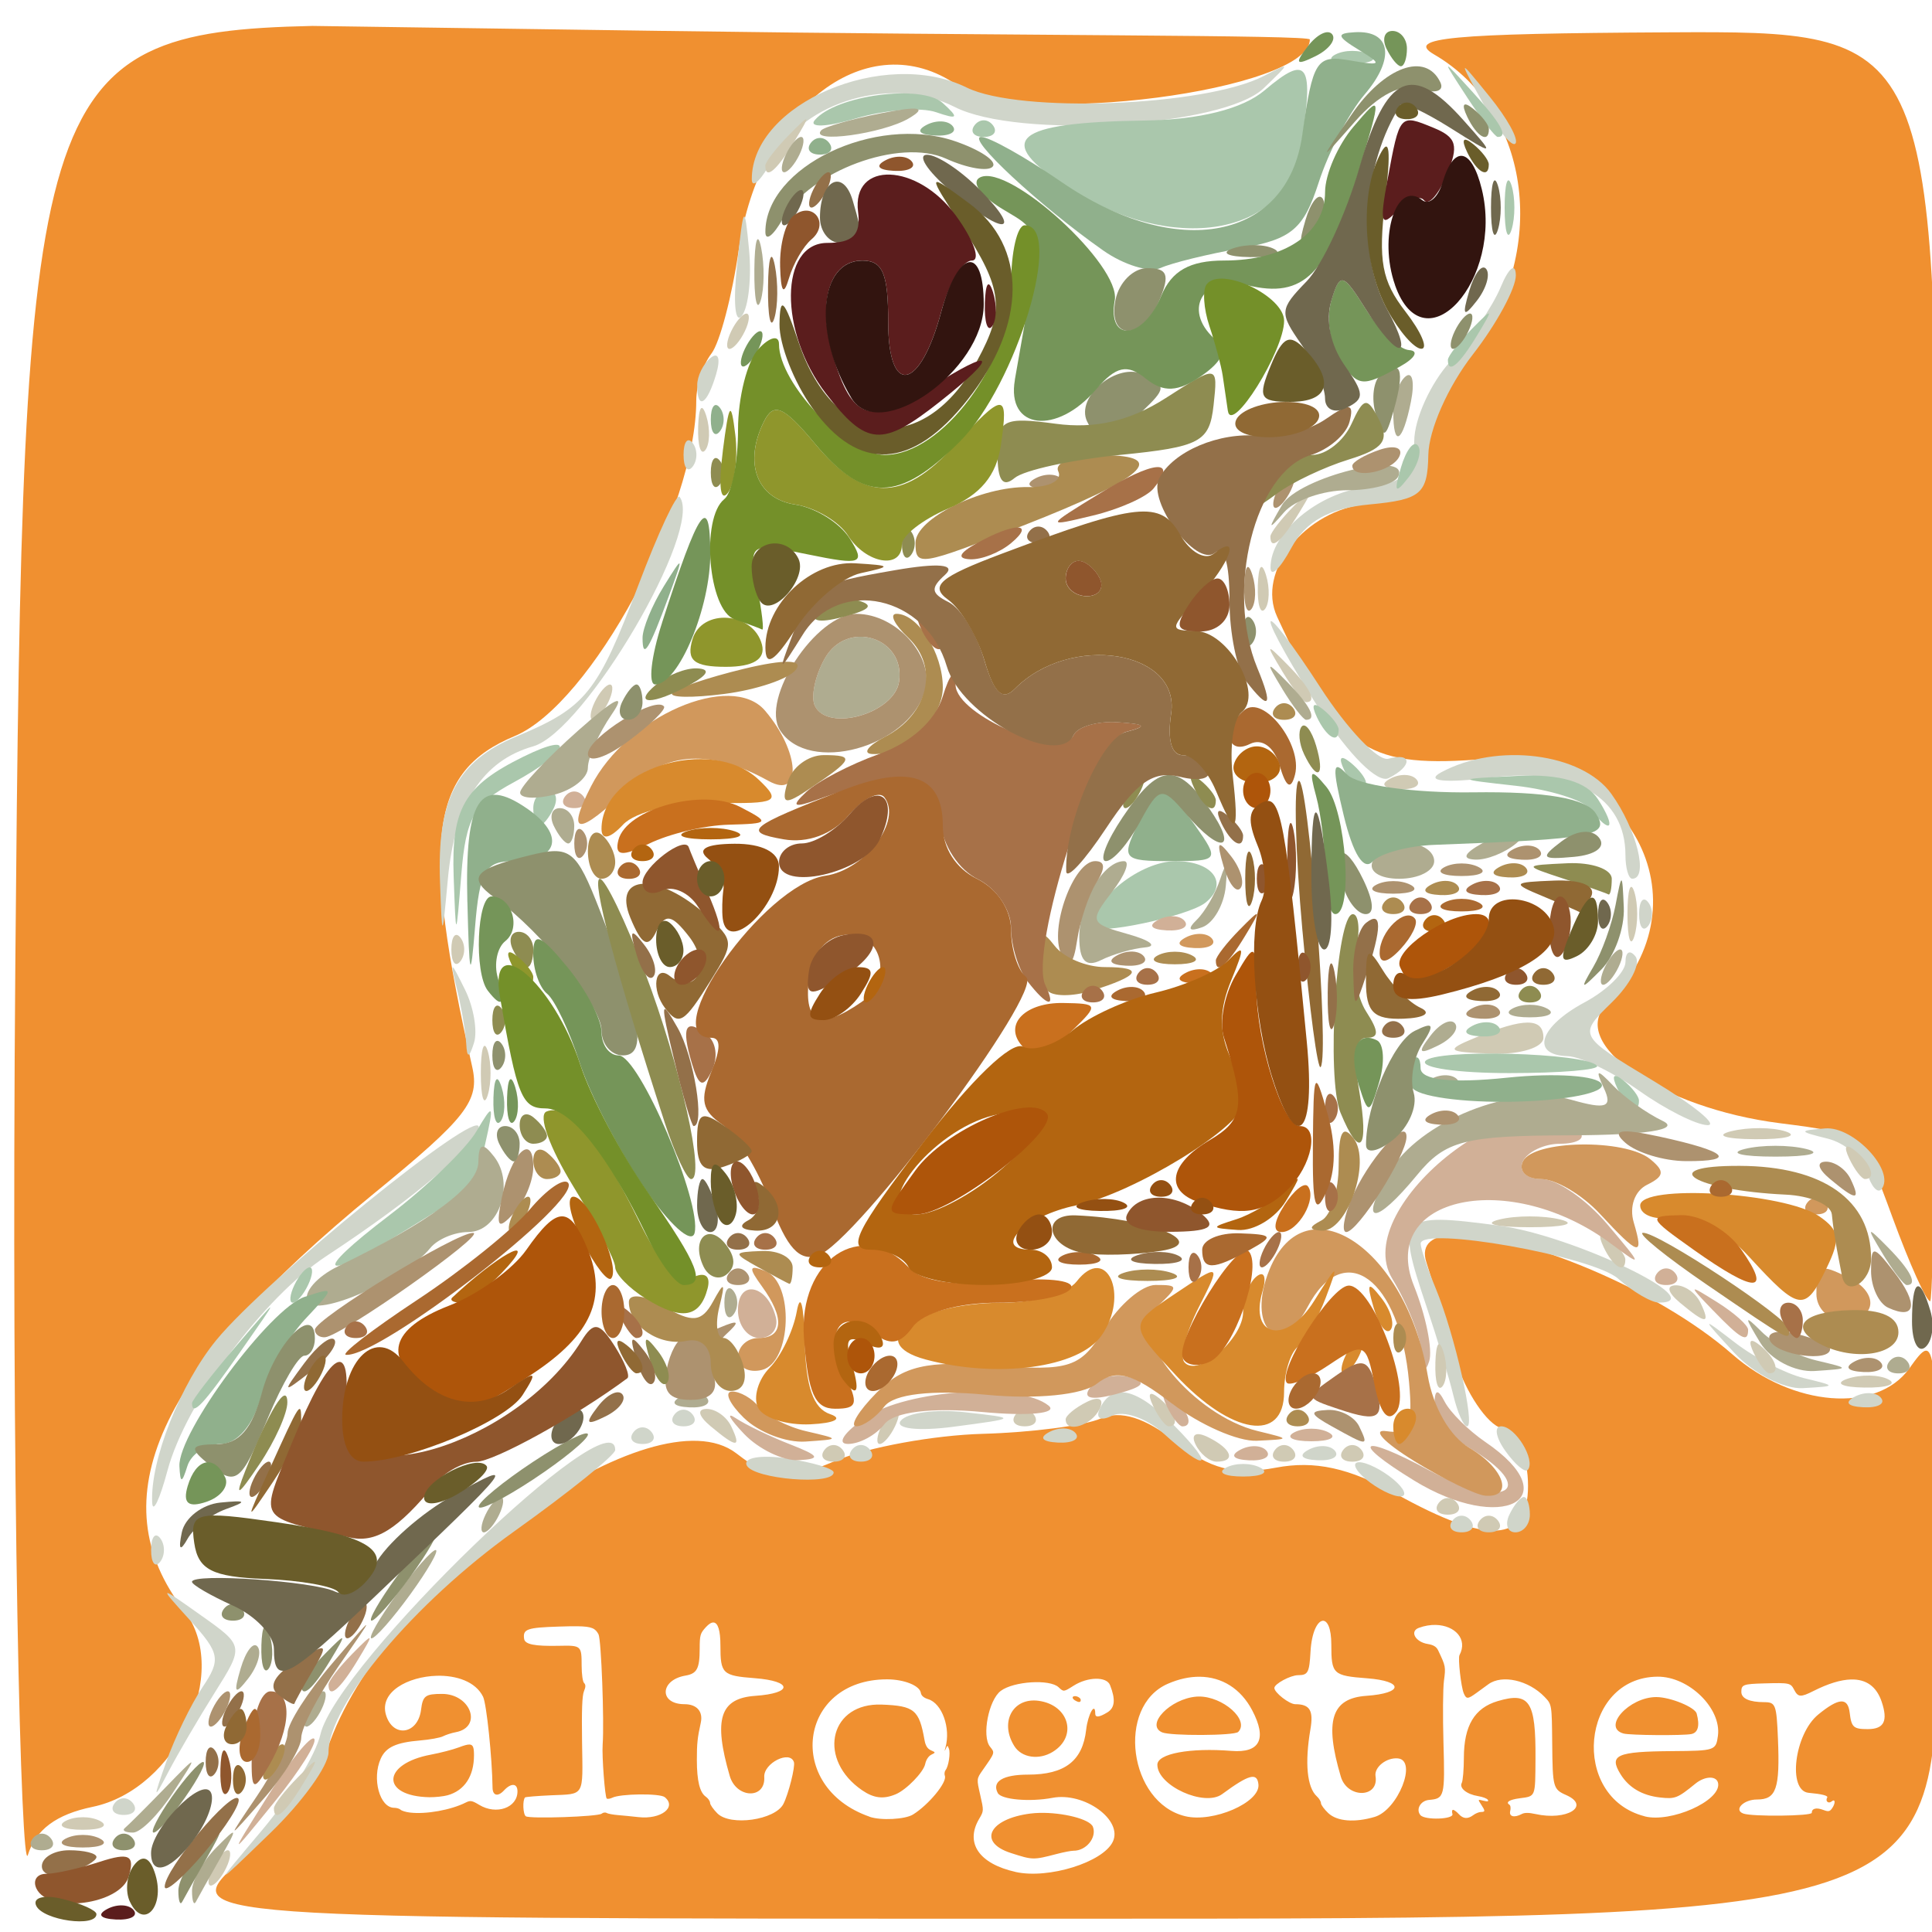
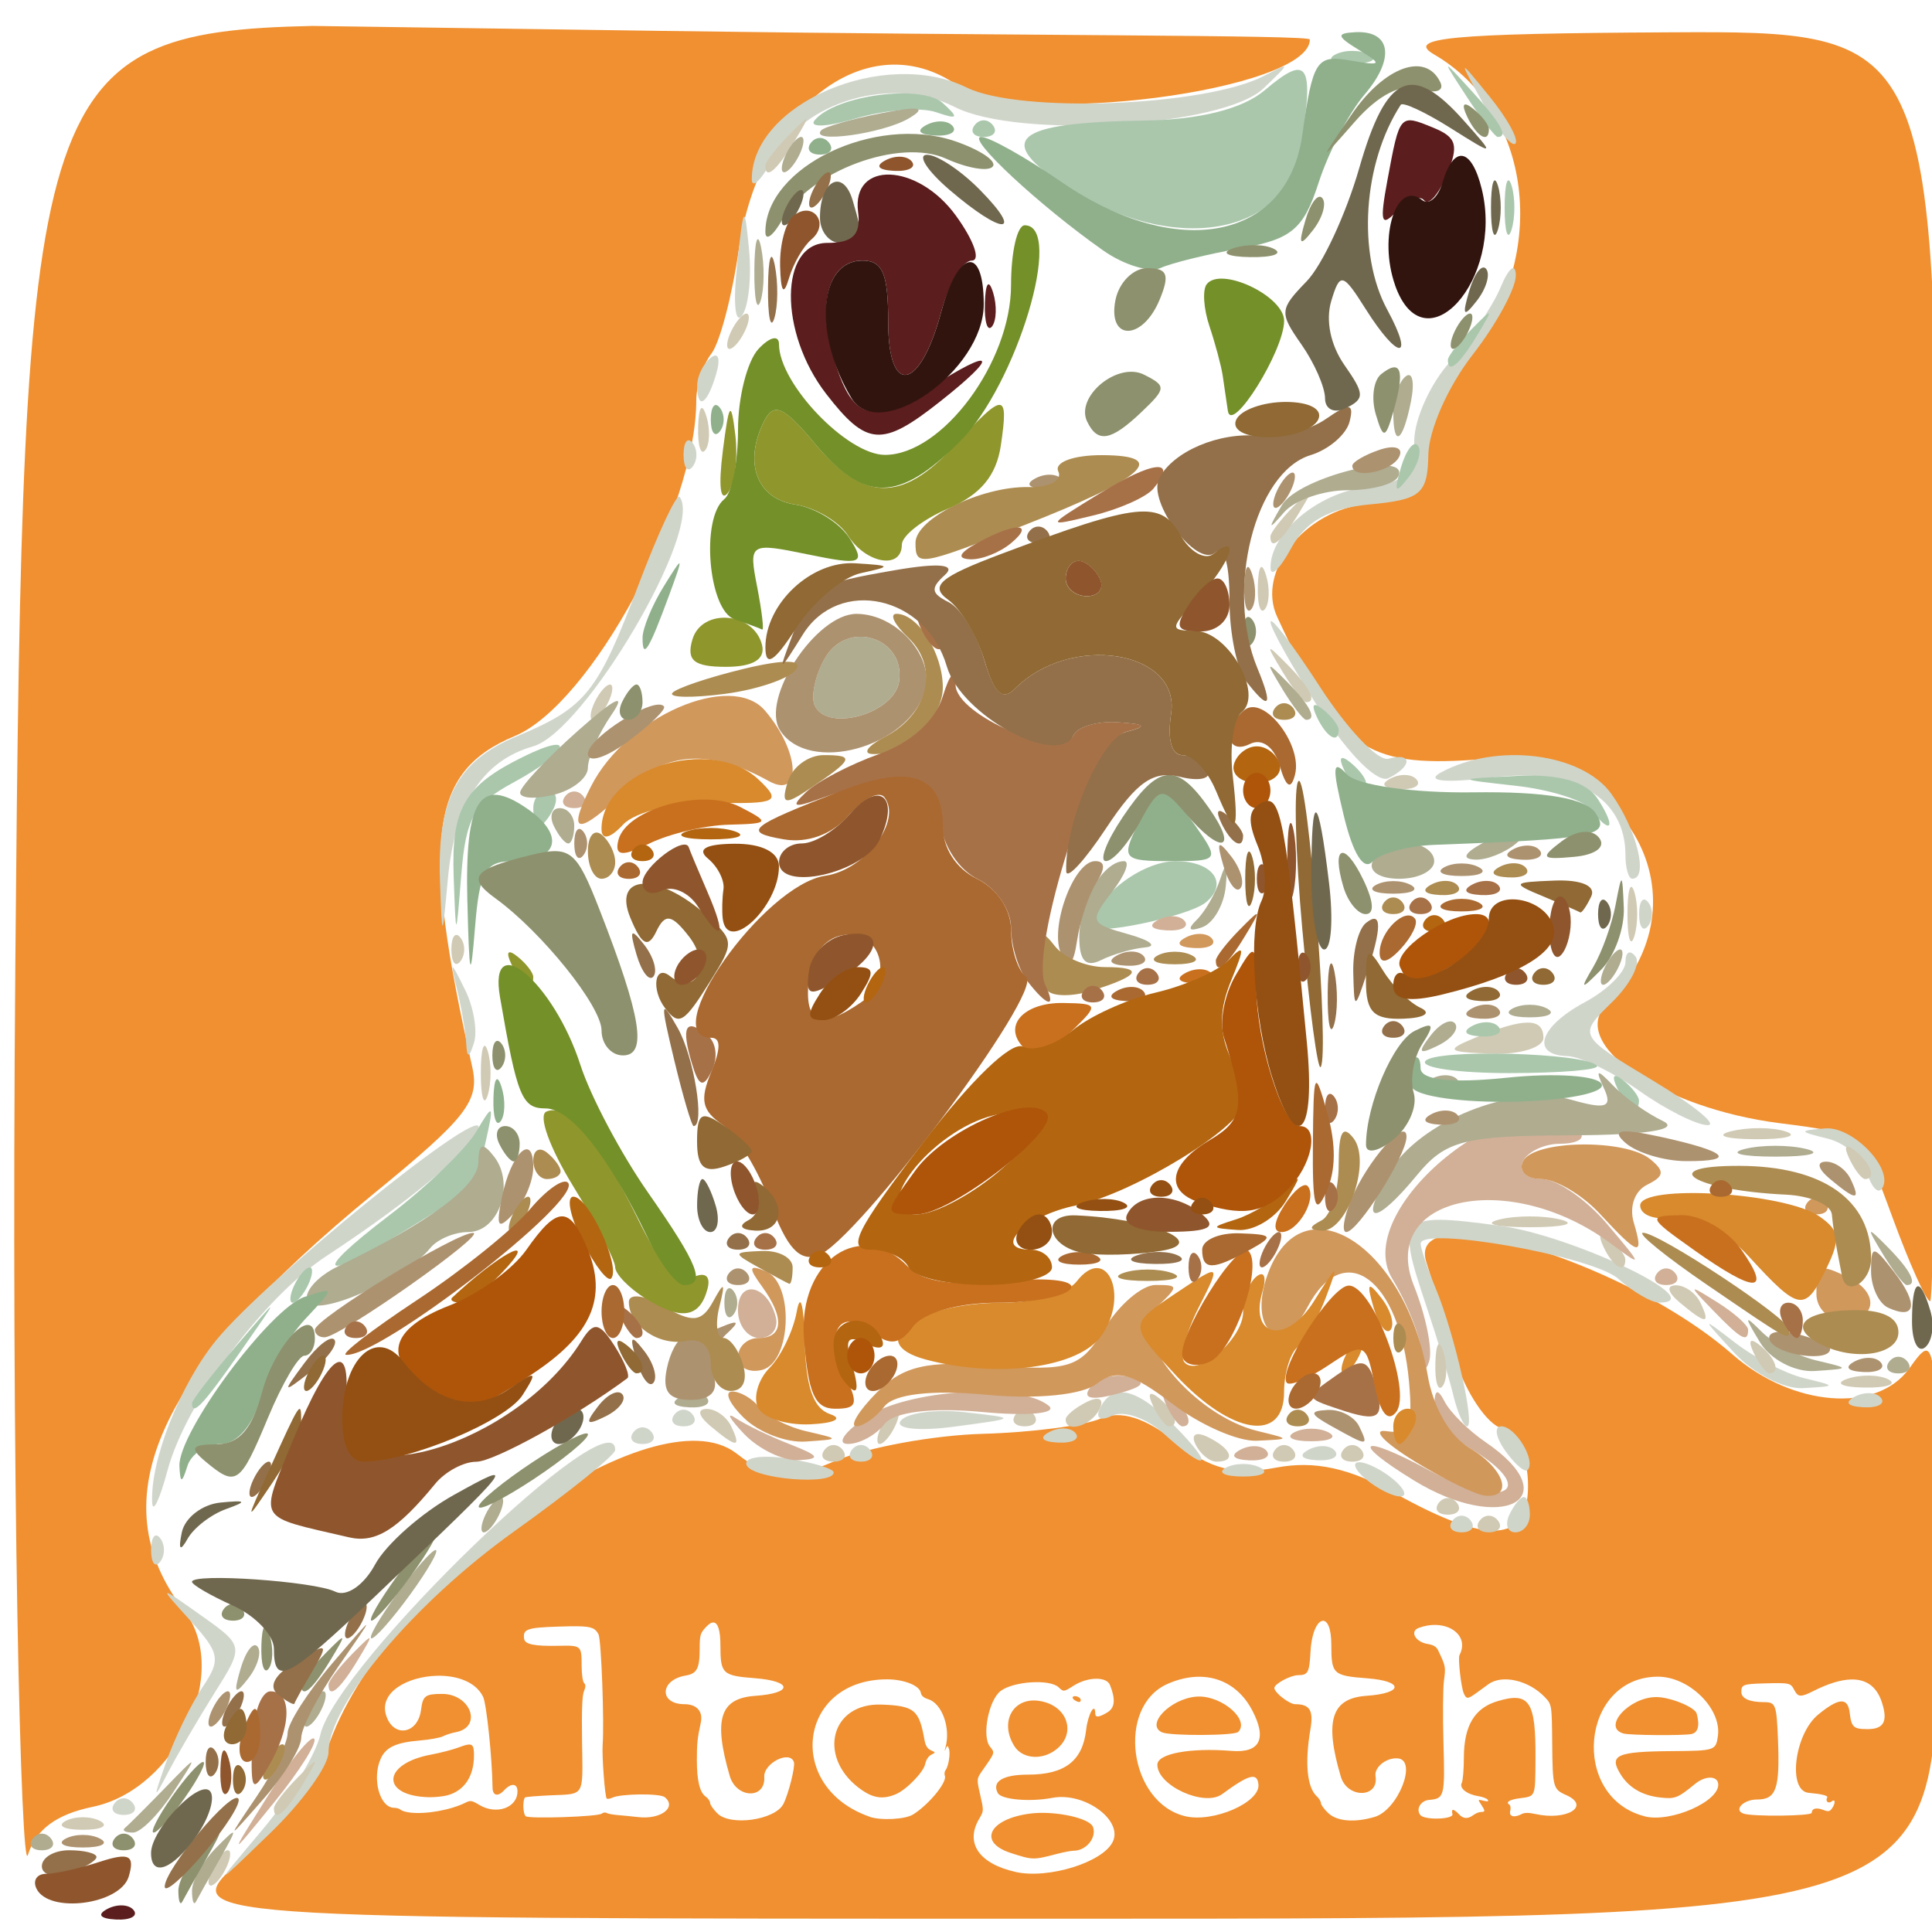
<svg xmlns="http://www.w3.org/2000/svg" xmlns:ns1="http://sodipodi.sourceforge.net/DTD/sodipodi-0.dtd" xmlns:ns2="http://www.inkscape.org/namespaces/inkscape" width="48" height="48" viewBox="0 0 12.7 12.7" version="1.1" id="svg568" ns1:docname="logo-slim.svg" ns2:version="1.0.2 (e86c870879, 2021-01-15)">
  <ns1:namedview pagecolor="#ffffff" bordercolor="#666666" borderopacity="1" objecttolerance="10" gridtolerance="10" guidetolerance="10" ns2:pageopacity="0" ns2:pageshadow="2" ns2:window-width="1920" ns2:window-height="1016" id="namedview36" showgrid="false" units="px" ns2:zoom="4.0805954" ns2:cx="15.523243" ns2:cy="58.006201" ns2:window-x="0" ns2:window-y="0" ns2:window-maximized="1" ns2:current-layer="svg568" />
  <defs id="defs562" />
  <g id="layer1" transform="matrix(0.063,0,0,0.063,-0.201,-0.229)">
    <g id="g612" transform="matrix(3.83,0,0,3.83,-284.304,-404.614)">
      <path id="path670" style="fill:#f09030;fill-opacity:1;stroke-width:6.124" d="M 135.488,24.084 C 24.227,26.479 21.136,50.093 18.203,393.504 v 0.002 c -1.792,209.779 2.309,361.154 4.928,352.768 3.139,-10.052 11.207,-16.058 25.557,-19.027 33.183,-6.866 54.867,-53.301 36.182,-77.479 -33.898,-43.86 -10.839,-94.56 74.895,-164.678 36.719,-30.031 41.843,-36.634 38.82,-50.029 -20.269,-89.822 -16.833,-116.575 16.77,-130.586 29.986,-12.502 71.691,-89.565 71.691,-132.465 0,-5.952 2.697,-14.309 5.992,-18.572 3.295,-4.263 8.154,-22.733 10.797,-41.041 8.182,-56.672 51.343,-89.162 86.23,-64.91 24.464,17.006 139.246,2.128 139.246,-18.049 0,-1.865 -115.086,-1.39 -255.725,-3.389 z m 544.805,2.484 c -3.118,0.009 -6.337,0.027 -9.66,0.045 -85.794,0.456 -103.62,2.138 -92.307,8.707 38.678,22.459 45.573,78.481 14.57,118.393 -9.764,12.57 -17.306,29.614 -17.498,39.518 -0.291,15.438 -2.933,17.659 -23.289,19.562 -24.604,2.301 -44.037,26.548 -35.719,44.568 23.843,51.655 34.663,59.48 78.051,56.449 60.378,-4.218 93.071,56.098 52.215,96.334 -15.848,15.607 21.232,41.216 68.328,47.189 32.224,4.087 32.243,4.103 44.363,37.178 6.669,18.199 13.36,33.088 14.869,33.088 1.509,0 2.744,-112.848 2.744,-250.775 0,-242.94 1.6e-4,-250.533 -96.668,-250.256 z M 587.566,501.281 c -9.59,0.115 -14.71,3.496 -12.213,11.088 2.125,6.461 6.891,22.516 10.592,35.678 3.701,13.162 11.854,26.383 18.117,29.381 7.487,3.584 11.387,11.492 11.387,23.09 0,22.499 -15.556,23.454 -52.045,3.193 -18.586,-10.323 -32.17,-13.286 -47.553,-10.381 -16.255,3.07 -25.942,0.567 -39.51,-10.207 -12.051,-9.57 -21.81,-12.602 -29.611,-9.201 -6.4,2.79 -27.382,5.509 -46.629,6.043 -19.247,0.534 -45.316,5.301 -57.932,10.592 -20.64,8.658 -24.581,8.362 -39.361,-2.936 -32.353,-24.729 -135.991,48.702 -160.279,113.562 -4.905,13.098 -20.69,34.256 -35.078,47.02 -26.16,23.206 -26.162,23.207 321.672,23.207 347.837,0 347.838,8.1e-4 347.838,-116.252 0,-116.252 -4.1e-4,-116.254 -11.002,-100.975 -12.818,17.802 -46.096,15.159 -69.754,-5.541 -30.42,-26.618 -84.13,-47.656 -108.639,-47.361 z m -53.217,152.498 c 1.81,-0.199 3.436,2.763 3.436,9.373 0,11.704 0.638,12.303 14.15,13.336 14.58,1.115 14.371,5.9 -0.303,6.918 -13.822,0.96 -16.64,9.873 -10.09,31.928 2.579,8.684 15.109,8.497 13.697,-0.209 -0.575,-3.55 4.332,-7.445 8.836,-7.014 7.808,0.747 0.014,20.367 -9.172,23.096 -7.869,2.335 -14.848,1.777 -18.287,-1.467 l -0.002,0.006 c -1.605,-1.514 -2.92,-3.298 -2.92,-3.963 0,-0.664 -0.721,-1.861 -1.604,-2.662 -3.907,-3.536 -4.839,-13.234 -2.551,-26.541 1.272,-7.402 -0.232,-9.869 -5.99,-9.869 -2.359,0 -8.25,-4.577 -8.25,-6.41 0,-1.609 6.351,-5.03 9.371,-5.049 3.92,-0.011 4.436,-1.001 4.906,-9.322 0.431,-7.638 2.72,-11.925 4.771,-12.15 z m -240.535,0.674 c 1.797,0.058 2.77,3.144 2.77,9.074 0,11.178 0.792,11.934 13.551,12.914 15.02,1.155 15.166,5.935 0.213,6.973 -13.973,0.97 -16.601,9.209 -10.086,31.621 2.596,8.928 14.152,9.3 13.629,0.439 -0.325,-5.488 10.17,-10.751 11.717,-5.877 0.569,1.793 -2.169,12.655 -4.162,16.51 -3.288,6.358 -20.915,8.868 -26.07,3.713 -1.583,-1.582 -2.879,-3.447 -2.879,-4.141 0,-0.692 -0.766,-1.801 -1.703,-2.457 -2.373,-1.663 -3.502,-6.295 -3.514,-14.434 -0.01,-6.495 0.23,-8.754 1.547,-14.758 0.974,-4.433 -1.561,-7.318 -6.428,-7.318 -10.116,0 -9.779,-9.555 0.398,-11.293 4.531,-0.773 5.584,-2.759 5.6,-10.566 0.011,-5.43 0.212,-6.133 2.471,-8.584 1.144,-1.243 2.13,-1.843 2.947,-1.816 z m 285.213,0.961 c 7.511,0.178 12.743,5.566 9.363,11.922 -0.662,1.246 0.614,12.604 1.699,15.111 1.008,2.324 1.584,2.303 5.004,-0.188 1.528,-1.106 3.65,-2.652 4.717,-3.43 5.412,-3.943 15.848,-1.584 22.182,5.01 2.862,2.98 2.862,2.98 3.006,18.41 0.162,17.339 0.354,18.061 5.508,20.34 9.844,4.355 0.242,10.26 -12.168,7.48 -2.556,-0.57 -4.272,-0.575 -5.32,-0.012 -2.999,1.603 -5.16,1.057 -4.602,-1.168 0.278,-1.096 0.146,-2.226 -0.336,-2.51 -1.562,-0.964 0.043,-1.988 4.027,-2.514 6.423,-0.853 6.192,-0.281 6.291,-15.645 0.146,-22.679 -2.34,-26.464 -14.932,-22.725 -9.145,2.715 -13.319,9.703 -13.346,22.342 -0.01,4.639 -0.385,9.121 -0.834,9.959 -1.083,2.024 1.982,4.494 6.463,5.211 1.789,0.287 3.512,0.941 3.83,1.455 0.41,0.662 -0.058,0.768 -1.715,0.359 -2.287,-0.573 -2.287,-0.57 -0.939,1.486 1.698,2.593 1.688,2.931 -0.059,2.963 -0.789,0.011 -2.144,0.565 -3.018,1.229 -2.175,1.644 -4.016,1.504 -5.771,-0.436 -0.812,-0.9 -1.814,-1.637 -2.227,-1.637 -0.41,0 -0.511,0.736 -0.242,1.637 0.676,2.127 -10.895,2.526 -12.645,0.441 -1.887,-2.273 0.042,-5.713 3.412,-5.998 6.088,-0.52 6.297,-1.347 5.688,-22.645 -0.295,-10.343 -0.209,-21.305 0.188,-24.359 0.74,-5.576 0.692,-5.797 -2.27,-12.016 -0.696,-1.467 -1.856,-2.179 -4.146,-2.551 -4.869,-0.793 -7.193,-4.996 -3.516,-6.357 2.321,-0.86 4.604,-1.218 6.707,-1.168 z m -338.908,0.527 c 5.772,0.077 7.088,0.856 8.332,3.174 1.083,2.024 2.305,34.543 1.637,43.541 -0.333,4.484 0.909,20.876 1.615,21.312 0.382,0.242 1.346,0.059 2.143,-0.314 3.165,-1.628 18.817,-1.808 20.754,-0.242 4.893,3.962 -1.496,8.865 -10.285,7.893 -2.713,-0.3 -6.471,-0.67 -8.352,-0.822 -1.881,-0.162 -3.828,-0.528 -4.328,-0.832 -0.5,-0.313 -1.372,-0.187 -1.936,0.289 -1.419,1.178 -28.392,2.098 -29.955,1.025 l 0.002,-0.004 c -1.124,-0.773 -1.344,-6.371 -0.291,-7.445 0.214,-0.21 4.771,-0.591 10.125,-0.83 13.564,-0.598 12.694,0.876 12.373,-20.992 -0.184,-12.492 0.032,-18.346 0.732,-20.039 0.744,-1.796 0.757,-2.624 0.053,-3.326 -0.523,-0.52 -0.94,-3.48 -0.947,-6.701 -0.017,-8.109 -0.078,-8.162 -9.131,-7.969 -9.481,0.187 -13.26,-0.56 -13.578,-2.736 -0.564,-3.861 1.087,-4.451 13.617,-4.855 3.076,-0.099 5.496,-0.151 7.42,-0.125 z m -55.547,19.549 c 7.722,-0.21 15.359,2.266 18.305,8.285 1.366,2.792 3.578,24.025 3.738,35.895 0.042,3.184 2.108,3.684 4.51,1.094 2.826,-3.049 5.332,-2.873 5.332,0.375 0,6.48 -8.337,9.416 -15.104,5.32 -2.848,-1.723 -3.503,-1.837 -5.314,-0.922 -5.863,2.958 -15.77,4.729 -22.098,3.951 -1.574,-0.187 -3.211,-0.693 -3.639,-1.111 -0.427,-0.417 -1.56,-0.76 -2.516,-0.76 -5.739,0 -8.885,-11.553 -5.299,-19.455 2.041,-4.498 6.047,-6.338 15.541,-7.135 3.822,-0.321 7.882,-1.061 9.021,-1.643 1.14,-0.585 3.407,-1.316 5.039,-1.621 10.662,-2.001 5.958,-15.117 -5.422,-15.117 -6.602,0 -7.593,0.746 -8.279,6.236 -1.223,9.786 -11.096,11.248 -13.85,2.051 -2.722,-9.094 8.747,-15.137 20.033,-15.443 z m 481.988,0.357 c 12.4,-0.116 25.32,12.531 23.869,23.348 -0.776,5.782 -1.184,5.918 -17.969,6.041 -22.097,0.162 -25.171,1.535 -20.469,9.141 3.258,5.27 8.533,8.376 15.566,9.164 5.981,0.67 6.905,0.31 13.932,-5.42 3.925,-3.2 8.681,-3.221 9.045,-0.014 0.789,6.87 -18.728,15.527 -29.045,12.885 v -0.027 c -29.597,-7.581 -25.249,-54.855 5.07,-55.117 z m -180.789,0.025 c 8.77,0.057 16.276,4.666 20.793,13.283 5.907,11.268 3.034,16.896 -8.164,15.998 -16.429,-1.319 -29.297,1.077 -29.297,5.449 0,8.299 18.599,16.745 25.574,11.613 10.626,-7.818 13.866,-8.678 14.336,-3.805 0.688,7.11 -17.899,15.17 -28.9,12.533 -22.309,-5.347 -27.338,-43.326 -6.922,-52.277 4.347,-1.906 8.594,-2.821 12.58,-2.795 z m -40.955,0.793 c 2.723,-0.046 4.916,0.778 5.594,2.494 2.25,5.684 1.935,8.972 -1.035,10.781 -3.271,1.994 -4.803,2.142 -4.803,0.461 0,-4.826 -2.901,0.34 -3.578,6.377 -1.384,12.309 -8.413,17.744 -22.955,17.744 -9.915,0 -14.379,2.717 -11.941,7.271 1.391,2.601 12.65,3.59 21.57,1.896 12.574,-2.389 27.915,8.737 23.852,17.299 -3.866,8.146 -25.448,14.861 -38.426,11.957 l 0.002,-0.012 c -14.374,-3.217 -19.99,-11.397 -14.367,-20.928 1.87,-3.171 1.869,-3.172 0.428,-9.488 -1.442,-6.316 -1.442,-6.314 0.934,-9.711 5.017,-7.173 4.908,-6.821 2.906,-9.365 -3.277,-4.165 -0.504,-18.412 4.279,-21.986 5.096,-3.809 19.346,-4.708 22.826,-1.439 2.003,1.882 2.003,1.882 5.945,-0.615 2.794,-1.772 6.047,-2.69 8.77,-2.736 z m -82.414,0.234 c 6.73,0 12.913,2.49 13.324,5.361 0.162,1.083 1.167,1.954 2.842,2.453 5.524,1.637 9.028,11.436 6.859,19.168 -0.404,1.442 -0.369,1.582 0.117,0.471 0.656,-1.496 0.72,-1.498 1.26,-0.059 0.664,1.735 -0.145,6.946 -1.295,8.406 -0.442,0.559 -0.58,1.593 -0.307,2.301 0.961,2.51 -6.37,11.413 -12.576,15.27 -3.117,1.936 -12.73,2.434 -17.17,0.887 l -0.004,-0.039 c -33.58,-11.69 -28.129,-54.219 6.949,-54.219 z m 380.633,0.053 c 5.971,-0.135 10.019,2.785 12.029,8.738 2.593,7.675 0.976,10.863 -5.504,10.863 -5.618,0 -6.426,-0.736 -7.104,-6.455 -0.73,-6.168 -4.25,-5.976 -12.402,0.68 -9.456,7.721 -12.208,30.181 -3.789,30.928 5.171,0.459 7.775,1.121 7.314,1.867 -0.864,1.4 0.473,2.58 1.734,1.535 1.524,-1.262 1.599,0.774 0.115,2.814 -0.874,1.2 -1.432,1.28 -3.41,0.531 -2.738,-1.041 -4.537,-0.586 -4.537,1.146 0,1.306 -23.519,1.563 -27.002,0.297 l -0.012,-0.006 c -3.923,-1.427 0.045,-5.545 5.375,-5.545 7.646,0 9.099,-4.204 8.287,-23.977 -0.552,-13.459 -0.919,-14.448 -5.359,-14.455 -5.897,-0.009 -9.098,-1.44 -9.098,-4.068 0,-2.84 0.757,-3.12 8.994,-3.346 10.074,-0.278 10.456,-0.186 11.855,2.514 1.53,2.962 2.587,3.032 7.59,0.508 5.85,-2.956 10.836,-4.478 14.922,-4.57 z m -306.465,6.574 c -0.324,-4.8e-4 -0.61,0.08 -0.797,0.268 -0.305,0.305 -0.013,0.895 0.648,1.314 1.584,0.999 2.43,0.982 2.43,-0.043 v -0.014 c 0,-0.789 -1.31,-1.524 -2.281,-1.525 z m 48.861,0.158 c -0.305,0.004 -0.608,0.017 -0.91,0.041 -10.314,0.816 -20.231,11.112 -13.578,14.094 3.26,1.463 28.569,1.358 30.047,-0.146 v 0.021 c 4.695,-4.703 -6.093,-14.123 -15.559,-14.01 z m 180.719,0.213 c -10.754,-0.043 -21.627,11.978 -13.004,14.391 2.542,0.714 23.466,0.868 26.801,0.209 l 0.002,-0.008 c 2.649,-0.531 3.373,-3.334 2.088,-8.074 -0.688,-2.528 -10.339,-6.489 -15.887,-6.518 z m -245.791,1.346 c -8.987,-0.029 -13.285,9.25 -7.691,18.07 2.897,4.568 9.725,5.554 15.168,2.191 v -0.002 c 9.86,-6.094 6.402,-18.479 -5.619,-20.127 -0.639,-0.088 -1.258,-0.131 -1.857,-0.133 z m -61.977,1.617 c -19.006,0.612 -23.23,21.948 -5.814,33.855 4.578,3.131 8.373,3.585 13.174,1.578 l 0.014,0.002 c 4.244,-1.772 11.021,-8.729 11.689,-11.998 0.33,-1.616 1.291,-3.087 2.363,-3.621 1.805,-0.902 1.805,-0.901 -0.146,-1.783 -1.354,-0.617 -2.107,-1.828 -2.492,-4.014 -2.106,-11.945 -4.009,-13.526 -16.9,-14.014 -0.644,-0.024 -1.274,-0.026 -1.887,-0.006 z m -160.871,15.773 c -0.894,-0.03 -2.223,0.377 -4.182,1.117 -2.345,0.887 -7.305,2.178 -11.023,2.871 -19.47,3.627 -19.926,16.446 -0.598,16.82 2.248,0.015 5.477,-0.305 7.176,-0.777 v -0.002 c 6.641,-1.845 10.402,-7.533 10.402,-15.736 0,-2.974 -0.285,-4.242 -1.775,-4.293 z M 422.652,729.625 c -1.294,0.03 -2.552,0.118 -3.74,0.271 -16.284,2.103 -20.848,11.305 -7.711,15.549 8.737,2.822 8.849,2.824 18.246,0.381 2.698,-0.704 5.642,-1.267 6.541,-1.256 4.988,0.043 9.255,-5.167 7.684,-9.414 -1.141,-3.083 -11.963,-5.738 -21.02,-5.531 z" transform="matrix(0.069,0,0,0.069,74.226,105.637)" />
      <path style="fill:#d0d5ca;stroke-width:0.423" d="m 82.21,156.443 c 0.746,-0.885 1.458,-2.054 1.582,-2.596 0.437,-1.917 8.032,-9.247 8.032,-7.752 0,0.138 -1.241,1.138 -2.759,2.222 -2.721,1.944 -5.051,4.717 -5.051,6.013 0,0.366 -0.711,1.353 -1.581,2.194 -1.581,1.53 -1.581,1.53 -0.223,-0.08 z m -4.022,-0.727 c 0.136,-0.176 0.359,-0.176 0.496,0 0.136,0.176 0.025,0.321 -0.248,0.321 -0.273,0 -0.384,-0.144 -0.248,-0.321 z m 1.404,-1.123 c 0.235,-0.662 0.68,-1.577 0.988,-2.035 0.506,-0.752 0.475,-0.927 -0.327,-1.811 -0.887,-0.979 -0.887,-0.979 0.287,-0.147 1.174,0.832 1.174,0.832 0.372,2.108 -0.441,0.702 -1.015,1.683 -1.275,2.182 -0.4,0.768 -0.407,0.723 -0.045,-0.296 z m -0.412,-5.774 c 0,-0.353 0.112,-0.497 0.248,-0.321 0.136,0.176 0.136,0.465 0,0.642 -0.136,0.176 -0.248,0.032 -0.248,-0.321 z m 35.454,-0.802 c 0.136,-0.176 0.36,-0.176 0.496,0 0.136,0.176 0.025,0.321 -0.248,0.321 -0.273,0 -0.384,-0.144 -0.248,-0.321 z m 1.55,-0.16 c 0.126,-0.265 0.304,-0.481 0.394,-0.481 0.09,0 0.164,0.217 0.164,0.481 0,0.265 -0.177,0.481 -0.394,0.481 -0.217,0 -0.29,-0.217 -0.164,-0.481 z m -36.974,-0.33 c -0.059,-1.142 0.769,-3.235 1.752,-4.433 1.363,-1.66 7.144,-6.351 7.144,-5.797 0,0.455 -1.751,1.938 -4.145,3.511 -1.723,1.132 -3.832,3.977 -4.334,5.846 -0.213,0.794 -0.401,1.187 -0.417,0.873 z m 33.069,-0.633 c -0.307,-0.257 -0.39,-0.466 -0.186,-0.466 0.205,0 0.623,0.21 0.93,0.466 0.307,0.257 0.39,0.466 0.186,0.466 -0.205,0 -0.623,-0.21 -0.93,-0.466 z m -16.873,-0.381 c -0.1,-0.209 0.392,-0.294 1.094,-0.188 0.702,0.106 1.275,0.277 1.275,0.381 0,0.362 -2.189,0.184 -2.369,-0.193 z m 13.061,0.062 c 0.256,-0.133 0.674,-0.133 0.93,0 0.256,0.133 0.046,0.243 -0.465,0.243 -0.511,0 -0.721,-0.109 -0.465,-0.243 z m 7.609,-0.452 c -0.264,-0.37 -0.315,-0.673 -0.115,-0.673 0.386,0 0.945,0.915 0.725,1.186 -0.072,0.088 -0.346,-0.143 -0.61,-0.513 z m -17.805,-0.032 c 0.136,-0.176 0.359,-0.176 0.496,0 0.136,0.176 0.025,0.321 -0.248,0.321 -0.273,0 -0.384,-0.144 -0.248,-0.321 z m 8.495,-0.444 c -0.464,-0.421 -1.096,-0.64 -1.404,-0.487 -0.317,0.158 -0.461,0.072 -0.333,-0.198 0.343,-0.717 1.01,-0.558 2.043,0.487 1.116,1.13 0.886,1.278 -0.306,0.198 z m 3.956,0.436 c 0.268,-0.139 0.589,-0.122 0.713,0.038 0.124,0.16 -0.096,0.274 -0.488,0.253 -0.433,-0.023 -0.521,-0.137 -0.225,-0.291 z m -18.401,-0.473 c 0.136,-0.176 0.359,-0.176 0.496,0 0.136,0.176 0.025,0.321 -0.248,0.321 -0.273,0 -0.384,-0.144 -0.248,-0.321 z m 7.282,-0.312 c 0.168,-0.217 0.955,-0.322 1.749,-0.232 1.444,0.163 1.444,0.163 -0.306,0.395 -0.962,0.128 -1.612,0.054 -1.444,-0.163 z m 4.053,0.304 c 0.268,-0.139 0.589,-0.122 0.713,0.038 0.124,0.16 -0.096,0.274 -0.488,0.253 -0.433,-0.023 -0.521,-0.137 -0.225,-0.291 z m -10.219,-0.473 c 0.136,-0.176 0.359,-0.176 0.496,0 0.136,0.176 0.025,0.321 -0.248,0.321 -0.273,0 -0.384,-0.144 -0.248,-0.321 z m 21.221,-0.521 c -0.111,-0.463 -0.44,-1.553 -0.732,-2.422 -0.834,-2.484 -0.759,-2.567 1.977,-2.204 2.013,0.267 5.806,2.092 4.362,2.098 -0.21,0.001 -0.712,-0.292 -1.116,-0.651 -0.689,-0.613 -5.382,-1.445 -5.382,-0.954 0,0.125 0.186,0.676 0.413,1.224 0.513,1.24 1.083,3.751 0.851,3.751 -0.094,0 -0.262,-0.379 -0.373,-0.842 z m 10.94,0.032 c 0.268,-0.139 0.589,-0.122 0.713,0.038 0.124,0.16 -0.096,0.274 -0.488,0.253 -0.433,-0.023 -0.521,-0.137 -0.225,-0.291 z m -3.277,-1.183 c -0.93,-1.009 -0.93,-1.009 0.027,-0.275 0.526,0.404 1.363,0.833 1.859,0.954 0.902,0.22 0.902,0.22 -0.027,0.274 -0.511,0.03 -1.348,-0.399 -1.859,-0.954 z m 3.602,-4.927 c -0.115,-0.388 -0.596,-0.801 -1.069,-0.918 -0.798,-0.197 -0.803,-0.217 -0.068,-0.278 0.777,-0.064 1.918,1.16 1.539,1.651 -0.106,0.137 -0.287,-0.068 -0.402,-0.455 z m -6.205,-2.223 c -0.716,-0.507 -1.594,-0.931 -1.952,-0.942 -1.012,-0.031 -0.767,-0.803 0.465,-1.464 0.614,-0.329 1.116,-0.824 1.116,-1.101 0,-0.277 0.123,-0.344 0.273,-0.149 0.15,0.195 -0.141,0.758 -0.647,1.252 -0.92,0.898 -0.92,0.898 1.121,2.128 1.123,0.676 1.791,1.223 1.484,1.214 -0.307,-0.009 -1.144,-0.43 -1.859,-0.938 z m -31.953,-1.284 c -0.016,-0.309 -0.126,-0.959 -0.243,-1.444 -0.203,-0.838 -0.193,-0.839 0.212,-0.021 0.234,0.473 0.344,1.123 0.243,1.444 -0.132,0.421 -0.191,0.427 -0.212,0.021 z m -0.714,-4.402 c -0.084,-2.246 0.463,-3.29 2.076,-3.962 1.901,-0.792 2.214,-1.181 3.336,-4.146 0.535,-1.413 1.036,-2.487 1.115,-2.385 0.666,0.862 -2.585,6.399 -3.991,6.798 -1.376,0.391 -2.132,1.566 -2.321,3.607 -0.156,1.684 -0.156,1.684 -0.215,0.089 z m 32.667,0.874 c 0,-0.353 0.112,-0.497 0.248,-0.321 0.136,0.176 0.136,0.465 0,0.642 -0.136,0.176 -0.248,0.032 -0.248,-0.321 z m -0.372,-1.61 c 0,-1.569 -1.399,-2.386 -3.62,-2.113 -1.301,0.16 -1.851,0.105 -1.4,-0.139 1.518,-0.82 3.834,-0.528 4.634,0.584 0.692,0.96 1.026,2.315 0.572,2.315 -0.102,0 -0.186,-0.291 -0.186,-0.647 z m -8.315,-3.937 c -0.745,-1.153 -1.354,-2.237 -1.354,-2.41 0,-0.173 0.609,0.626 1.353,1.776 0.744,1.15 1.581,2.027 1.859,1.949 0.657,-0.183 0.657,0.204 0.002,0.53 -0.293,0.146 -1.074,-0.629 -1.859,-1.845 z m -1.354,-3.896 c 0,-0.946 1.289,-2.03 2.603,-2.189 1.068,-0.13 1.303,-0.355 1.312,-1.257 0.005,-0.605 0.448,-1.579 0.983,-2.165 0.535,-0.586 1.153,-1.499 1.373,-2.028 0.22,-0.529 0.405,-0.675 0.412,-0.324 0.005,0.351 -0.522,1.326 -1.175,2.165 -0.674,0.868 -1.196,2.046 -1.209,2.73 -0.02,1.065 -0.203,1.22 -1.597,1.351 -1.107,0.104 -1.742,0.457 -2.138,1.19 -0.31,0.573 -0.564,0.811 -0.564,0.529 z m -15.991,-3.069 c 0,-0.353 0.112,-0.497 0.248,-0.321 0.136,0.176 0.136,0.465 0,0.642 -0.136,0.176 -0.248,0.032 -0.248,-0.321 z m 0.372,-1.896 c 0,-0.249 0.165,-0.585 0.368,-0.747 0.211,-0.169 0.273,0.025 0.146,0.453 -0.247,0.834 -0.514,0.986 -0.514,0.294 z m 1.086,-3.277 c 0.178,-1.661 0.204,-1.694 0.326,-0.422 0.073,0.76 -0.014,1.572 -0.193,1.804 -0.187,0.242 -0.244,-0.347 -0.133,-1.382 z m 0.401,-2.335 c 0,-2.06 3.613,-3.601 5.856,-2.497 1.441,0.709 6.494,0.513 8.09,-0.314 0.744,-0.385 0.744,-0.385 0,0.332 -1.095,1.056 -6.686,1.394 -8.422,0.509 -1.687,-0.86 -4.093,-0.17 -4.953,1.419 -0.314,0.581 -0.571,0.829 -0.571,0.551 z m 19.936,-2.043 c -0.704,-1.276 -0.704,-1.276 0.165,-0.207 0.478,0.588 0.795,1.162 0.704,1.276 -0.091,0.114 -0.482,-0.367 -0.87,-1.069 z" id="path668" />
      <path style="fill:#d0cab4;stroke-width:0.423" d="m 80.853,157.48 c 0.126,-0.265 0.314,-0.481 0.416,-0.481 0.102,0 0.083,0.217 -0.044,0.481 -0.126,0.265 -0.314,0.481 -0.416,0.481 -0.102,0 -0.083,-0.217 0.044,-0.481 z m -3.998,-1.281 c 0.256,-0.133 0.674,-0.133 0.93,0 0.256,0.134 0.046,0.243 -0.465,0.243 -0.511,0 -0.721,-0.109 -0.465,-0.243 z m 5.671,-0.344 c 0,-0.1 0.293,-0.479 0.651,-0.842 0.59,-0.599 0.603,-0.582 0.14,0.182 -0.486,0.802 -0.791,1.056 -0.791,0.66 z m 32.85,-7.838 c 0.136,-0.176 0.359,-0.176 0.496,0 0.136,0.176 0.025,0.321 -0.248,0.321 -0.273,0 -0.384,-0.144 -0.248,-0.321 z m -1.116,-0.481 c 0.136,-0.176 0.36,-0.176 0.496,0 0.136,0.176 0.025,0.321 -0.248,0.321 -0.273,0 -0.384,-0.144 -0.248,-0.321 z m -16.735,-1.444 c 0.136,-0.176 0.359,-0.176 0.496,0 0.136,0.176 0.025,0.321 -0.248,0.321 -0.273,0 -0.384,-0.144 -0.248,-0.321 z m 10.106,-0.155 c -0.13,-0.273 0.019,-0.353 0.35,-0.189 0.644,0.32 0.762,0.665 0.227,0.665 -0.192,0 -0.452,-0.214 -0.577,-0.476 z m 2.167,0.155 c 0.136,-0.176 0.359,-0.176 0.496,0 0.136,0.176 0.025,0.321 -0.248,0.321 -0.273,0 -0.384,-0.144 -0.248,-0.321 z m 1.859,0 c 0.136,-0.176 0.359,-0.176 0.496,0 0.136,0.176 0.025,0.321 -0.248,0.321 -0.273,0 -0.384,-0.144 -0.248,-0.321 z m -17.231,-0.642 c -0.335,-0.28 -0.381,-0.469 -0.115,-0.474 0.244,-0.004 0.546,0.209 0.673,0.474 0.285,0.597 0.157,0.597 -0.558,0 z m 4.649,0 c 0.126,-0.265 0.314,-0.481 0.416,-0.481 0.102,0 0.083,0.217 -0.044,0.481 -0.126,0.265 -0.314,0.481 -0.416,0.481 -0.102,0 -0.083,-0.217 0.044,-0.481 z m 3.657,-0.321 c 0.136,-0.176 0.359,-0.176 0.496,0 0.136,0.176 0.025,0.321 -0.248,0.321 -0.273,0 -0.384,-0.144 -0.248,-0.321 z m 1.364,0.132 c 0,-0.104 0.26,-0.318 0.577,-0.476 0.331,-0.164 0.48,-0.084 0.35,0.189 -0.218,0.457 -0.927,0.676 -0.927,0.287 z m 2.382,-0.366 c -0.164,-0.344 -0.102,-0.425 0.164,-0.212 0.429,0.343 0.576,0.768 0.265,0.768 -0.09,0 -0.283,-0.25 -0.429,-0.556 z m 7.689,-1.169 c 0.018,-0.561 0.106,-0.675 0.225,-0.291 0.107,0.347 0.094,0.762 -0.029,0.922 -0.124,0.16 -0.211,-0.124 -0.195,-0.632 z m 11.227,0.428 c 0.362,-0.122 0.864,-0.114 1.116,0.018 0.252,0.132 -0.044,0.232 -0.658,0.222 -0.614,-0.009 -0.82,-0.118 -0.458,-0.24 z m -2.553,-0.703 c -0.164,-0.344 -0.102,-0.425 0.164,-0.212 0.429,0.343 0.576,0.768 0.265,0.768 -0.09,0 -0.283,-0.25 -0.429,-0.556 z m -2.01,-1.369 c -0.335,-0.28 -0.381,-0.469 -0.115,-0.474 0.244,-0.004 0.546,0.209 0.673,0.474 0.285,0.597 0.157,0.597 -0.558,0 z m -2.081,-1.518 c -0.164,-0.344 -0.102,-0.425 0.164,-0.212 0.236,0.189 0.429,0.439 0.429,0.556 0,0.401 -0.328,0.211 -0.593,-0.343 z m -5.635,-0.407 c 0.083,-0.397 0.556,-0.762 1.051,-0.811 0.71,-0.07 0.743,-0.033 0.157,0.176 -0.409,0.146 -0.882,0.51 -1.051,0.811 -0.203,0.361 -0.256,0.301 -0.157,-0.176 z m 2.788,-0.34 c 0.46,-0.115 1.213,-0.115 1.674,0 0.46,0.115 0.084,0.209 -0.837,0.209 -0.92,0 -1.297,-0.094 -0.837,-0.209 z m 9.541,-1.66 c -0.164,-0.344 -0.102,-0.425 0.164,-0.212 0.429,0.343 0.576,0.768 0.265,0.768 -0.09,0 -0.283,-0.25 -0.429,-0.556 z m -3.214,-0.747 c 0.463,-0.115 1.132,-0.111 1.488,0.009 0.356,0.12 -0.023,0.215 -0.841,0.209 -0.818,-0.005 -1.109,-0.104 -0.646,-0.219 z m -34.067,-1.584 c 0,-0.662 0.084,-0.932 0.188,-0.601 0.103,0.331 0.103,0.872 0,1.203 -0.103,0.331 -0.188,0.06 -0.188,-0.602 z m 27.089,-0.962 c 1.329,-0.551 1.859,-0.551 1.859,0 0,0.265 -0.628,0.46 -1.395,0.433 -1.245,-0.043 -1.295,-0.089 -0.465,-0.433 z m -27.892,-2.406 c 0,-0.353 0.112,-0.497 0.248,-0.321 0.136,0.176 0.136,0.465 0,0.642 -0.136,0.176 -0.248,0.032 -0.248,-0.321 z m 32.041,-0.962 c 0,-0.662 0.084,-0.932 0.188,-0.602 0.103,0.331 0.103,0.872 0,1.203 -0.103,0.331 -0.188,0.06 -0.188,-0.601 z m -6.451,-3.697 c 0.268,-0.139 0.589,-0.122 0.713,0.038 0.124,0.16 -0.096,0.274 -0.488,0.253 -0.433,-0.023 -0.521,-0.137 -0.225,-0.291 z m -21.686,-2.077 c 0.126,-0.265 0.314,-0.481 0.416,-0.481 0.102,0 0.083,0.217 -0.044,0.481 -0.126,0.265 -0.314,0.481 -0.416,0.481 -0.102,0 -0.083,-0.217 0.044,-0.481 z m 18.733,-0.842 c -0.463,-0.763 -0.449,-0.78 0.14,-0.182 0.619,0.629 0.816,1.024 0.51,1.024 -0.077,0 -0.37,-0.379 -0.651,-0.842 z m -0.667,-2.326 c 0.018,-0.561 0.106,-0.675 0.225,-0.291 0.107,0.347 0.094,0.762 -0.029,0.922 -0.124,0.16 -0.211,-0.124 -0.195,-0.632 z m 0.343,-1.345 c 0,-0.1 0.293,-0.479 0.651,-0.842 0.59,-0.599 0.603,-0.582 0.14,0.182 -0.486,0.802 -0.791,1.056 -0.791,0.66 z m -15.59,-2.986 c 0.018,-0.561 0.106,-0.675 0.225,-0.291 0.107,0.347 0.094,0.762 -0.029,0.922 -0.124,0.16 -0.211,-0.124 -0.195,-0.632 z m 0.9,-2.606 c 0.126,-0.265 0.314,-0.481 0.416,-0.481 0.102,0 0.083,0.217 -0.044,0.481 -0.126,0.265 -0.314,0.481 -0.416,0.481 -0.102,0 -0.083,-0.217 0.044,-0.481 z m 0.93,-4.512 c 0,-0.1 0.293,-0.479 0.651,-0.842 0.59,-0.599 0.603,-0.582 0.14,0.182 -0.486,0.802 -0.791,1.056 -0.791,0.66 z" id="path666" />
      <path style="fill:#aac7ac;stroke-width:0.423" d="m 80.295,144.819 c 0,-0.083 0.544,-0.787 1.209,-1.564 1.209,-1.413 1.209,-1.413 0.116,0.151 -1.018,1.458 -1.325,1.785 -1.325,1.413 z m 2.789,-3.218 c 0.126,-0.265 0.314,-0.481 0.416,-0.481 0.102,0 0.083,0.217 -0.044,0.481 -0.126,0.265 -0.314,0.481 -0.416,0.481 -0.102,0 -0.083,-0.217 0.044,-0.481 z m 2.593,-1.906 c 1.017,-0.775 2.08,-1.8 2.363,-2.277 0.469,-0.794 0.49,-0.765 0.243,0.334 -0.149,0.662 -0.292,1.21 -0.317,1.218 -0.026,0.009 -0.818,0.496 -1.761,1.083 -2.423,1.509 -2.717,1.31 -0.527,-0.358 z m 33.445,-3.461 c -0.164,-0.344 -0.102,-0.425 0.164,-0.212 0.236,0.189 0.429,0.439 0.429,0.556 0,0.401 -0.328,0.211 -0.593,-0.343 z m -5.227,-0.735 c 0.262,-0.34 4.4,-0.227 4.674,0.128 0.085,0.11 -0.989,0.2 -2.386,0.2 -1.398,0 -2.427,-0.147 -2.288,-0.328 z m 1.288,-0.963 c 0.268,-0.139 0.589,-0.122 0.713,0.038 0.124,0.16 -0.096,0.274 -0.488,0.253 -0.433,-0.023 -0.521,-0.137 -0.225,-0.291 z m -27.76,-4.063 c -0.067,-1.86 0.291,-2.475 1.902,-3.267 1.473,-0.725 1.239,-0.114 -0.268,0.701 -1.083,0.585 -1.301,0.969 -1.425,2.502 -0.146,1.81 -0.146,1.81 -0.209,0.065 z m 17.416,1.352 c 0,-0.748 1.304,-1.772 2.258,-1.772 1.014,0 1.453,0.615 0.807,1.131 -0.471,0.376 -3.065,0.919 -3.065,0.641 z m -15.247,-3.216 c 0,-0.265 0.177,-0.481 0.394,-0.481 0.217,0 0.29,0.217 0.164,0.481 -0.126,0.265 -0.304,0.481 -0.394,0.481 -0.09,0 -0.164,-0.217 -0.164,-0.481 z m 28.803,0.03 c -0.194,-0.248 -1.106,-0.535 -2.027,-0.638 -1.674,-0.187 -1.674,-0.187 0.047,-0.271 1.141,-0.056 1.877,0.159 2.184,0.638 0.508,0.792 0.359,0.99 -0.205,0.271 z m -6.711,-1.067 c -0.164,-0.344 -0.102,-0.425 0.164,-0.212 0.236,0.189 0.429,0.439 0.429,0.556 0,0.401 -0.328,0.211 -0.593,-0.343 z m -0.744,-1.444 c -0.164,-0.344 -0.102,-0.425 0.164,-0.212 0.236,0.189 0.429,0.439 0.429,0.556 0,0.401 -0.328,0.211 -0.593,-0.343 z m 2.291,-6.803 c 0.14,-0.475 0.348,-0.742 0.462,-0.593 0.115,0.148 2.3e-4,0.536 -0.254,0.863 -0.367,0.472 -0.41,0.416 -0.208,-0.269 z m 1.278,-2.928 c 0,-0.1 0.293,-0.479 0.651,-0.842 0.59,-0.599 0.603,-0.582 0.14,0.182 -0.486,0.802 -0.791,1.056 -0.791,0.66 z m 1.546,-4.149 c 0,-0.662 0.084,-0.932 0.188,-0.602 0.103,0.331 0.103,0.872 0,1.203 -0.103,0.331 -0.188,0.06 -0.188,-0.601 z m -11.925,-0.558 c -2.004,-1.297 -1.462,-1.762 2.117,-1.814 1.499,-0.022 2.67,-0.316 3.266,-0.821 1.19,-1.009 1.357,-0.747 0.989,1.556 -0.387,2.419 -3.488,2.944 -6.371,1.078 z m -6.867,-1.827 c 0.569,-0.676 2.907,-0.986 3.485,-0.463 0.453,0.41 0.418,0.456 -0.186,0.248 -0.409,-0.141 -1.392,-0.064 -2.184,0.172 -0.792,0.236 -1.294,0.255 -1.116,0.043 z m 4.353,0.139 c 0.136,-0.176 0.359,-0.176 0.496,0 0.136,0.176 0.025,0.321 -0.248,0.321 -0.273,0 -0.384,-0.144 -0.248,-0.321 z m 13.415,-0.762 c -0.708,-1.083 -0.708,-1.083 0.128,-0.166 0.786,0.861 1.006,1.249 0.708,1.249 -0.071,0 -0.447,-0.487 -0.837,-1.083 z m -3.591,-1.161 c 0.256,-0.134 0.674,-0.134 0.93,0 0.256,0.133 0.046,0.243 -0.465,0.243 -0.511,0 -0.721,-0.109 -0.465,-0.243 z" id="path664" />
      <path style="fill:#d1b097;stroke-width:0.423" d="m 82.367,155.51 c 0.599,-0.951 1.164,-1.648 1.256,-1.548 0.092,0.1 -0.398,0.878 -1.089,1.73 -1.256,1.548 -1.256,1.548 -0.167,-0.181 z m 1.647,-3.023 c 0,-0.1 0.293,-0.479 0.651,-0.842 0.59,-0.599 0.603,-0.582 0.14,0.182 -0.486,0.802 -0.791,1.056 -0.791,0.66 z m 29.565,-5.566 c -1.781,-1.091 -1.462,-1.289 0.429,-0.267 2.063,1.115 3.037,0.532 1.058,-0.634 -0.511,-0.301 -0.927,-0.823 -0.924,-1.16 0.005,-0.421 0.091,-0.446 0.279,-0.082 0.15,0.291 0.65,0.786 1.11,1.1 2.275,1.55 0.46,2.521 -1.952,1.044 z m -18.245,-1.265 c -0.397,-0.417 -0.5,-0.61 -0.228,-0.429 0.272,0.18 0.941,0.503 1.488,0.716 0.797,0.311 0.842,0.396 0.228,0.429 -0.421,0.023 -1.09,-0.299 -1.488,-0.716 z m 13.526,0.429 c 0.268,-0.139 0.589,-0.122 0.713,0.038 0.124,0.16 -0.096,0.274 -0.488,0.253 -0.433,-0.023 -0.521,-0.137 -0.225,-0.291 z m -10.208,-0.877 c 1.133,-0.764 4.2,-0.961 4.981,-0.32 0.257,0.211 -0.55,0.289 -1.794,0.173 -1.395,-0.131 -2.423,-0.004 -2.681,0.33 -0.23,0.298 -0.678,0.54 -0.995,0.539 -0.317,-0.002 -0.097,-0.326 0.489,-0.722 z m 11.672,0.406 c 0.256,-0.133 0.674,-0.133 0.93,0 0.256,0.133 0.046,0.243 -0.465,0.243 -0.511,0 -0.721,-0.109 -0.465,-0.243 z m -3.476,-0.718 c -0.164,-0.344 -0.102,-0.425 0.164,-0.212 0.429,0.343 0.576,0.768 0.265,0.768 -0.09,0 -0.283,-0.25 -0.429,-0.556 z m -2.078,-0.512 c 0.198,-0.257 0.671,-0.381 1.051,-0.277 0.511,0.14 0.418,0.261 -0.361,0.467 -0.679,0.179 -0.923,0.112 -0.69,-0.189 z m 9.022,-0.913 c -0.017,-0.427 -0.375,-1.346 -0.798,-2.041 -1.204,-1.98 3.722,-5.79 5.131,-3.968 0.123,0.16 -0.129,0.29 -0.56,0.29 -0.431,0 -0.887,0.217 -1.014,0.481 -0.126,0.265 0.105,0.481 0.515,0.481 0.41,0 1.215,0.555 1.788,1.234 0.971,1.147 0.978,1.185 0.114,0.538 -2.766,-2.068 -6.362,-1.311 -5.385,1.134 0.328,0.82 0.515,1.746 0.416,2.059 -0.103,0.326 -0.192,0.237 -0.209,-0.208 z m -18.624,-1.188 c 0,-0.85 0.801,-0.702 1.03,0.19 0.081,0.314 -0.118,0.571 -0.442,0.571 -0.324,0 -0.589,-0.343 -0.589,-0.762 z m 26.568,0.013 c -0.693,-0.719 -0.689,-0.728 0.115,-0.224 0.46,0.289 0.837,0.625 0.837,0.748 0,0.368 -0.193,0.262 -0.952,-0.525 z m -1.528,-1.016 c 0.136,-0.176 0.359,-0.176 0.496,0 0.136,0.176 0.025,0.321 -0.248,0.321 -0.273,0 -0.384,-0.144 -0.248,-0.321 z m -13.582,-9.632 c 0.268,-0.139 0.589,-0.122 0.713,0.038 0.124,0.16 -0.096,0.274 -0.488,0.253 -0.433,-0.023 -0.521,-0.137 -0.225,-0.291 z M 90.46,128.287 c 0.136,-0.176 0.359,-0.176 0.496,0 0.136,0.176 0.025,0.321 -0.248,0.321 -0.273,0 -0.384,-0.144 -0.248,-0.321 z" id="path662" />
      <path style="fill:#afac90;stroke-width:0.423" d="m 80.295,158.101 c 0,-0.276 0.293,-0.8 0.651,-1.163 0.602,-0.611 0.61,-0.588 0.105,0.302 -0.3,0.529 -0.593,1.053 -0.651,1.163 -0.058,0.11 -0.105,-0.026 -0.105,-0.302 z m -4.339,-1.422 c 0.136,-0.176 0.359,-0.176 0.496,0 0.136,0.176 0.025,0.321 -0.248,0.321 -0.273,0 -0.384,-0.144 -0.248,-0.321 z m 2.51,-0.286 c 0.085,-0.069 0.573,-0.556 1.085,-1.083 0.93,-0.957 0.93,-0.957 0.221,0.125 -0.39,0.595 -0.878,1.083 -1.085,1.083 -0.207,0 -0.307,-0.056 -0.221,-0.125 z m 4.99,-3.243 c 0.126,-0.265 0.314,-0.481 0.416,-0.481 0.102,0 0.083,0.217 -0.044,0.481 -0.126,0.265 -0.314,0.481 -0.416,0.481 -0.102,0 -0.083,-0.217 0.044,-0.481 z m -1.836,-1.103 c 0.14,-0.475 0.348,-0.742 0.462,-0.593 0.115,0.148 2.34e-4,0.536 -0.254,0.863 -0.367,0.472 -0.41,0.416 -0.208,-0.269 z m 4.253,-2.024 c 0.48,-0.662 0.957,-1.203 1.059,-1.203 0.102,0 -0.207,0.541 -0.687,1.203 -0.48,0.662 -0.957,1.203 -1.059,1.203 -0.102,0 0.207,-0.541 0.687,-1.203 z m 2.417,-2.165 c 0.126,-0.265 0.314,-0.481 0.416,-0.481 0.102,0 0.083,0.217 -0.044,0.481 -0.126,0.265 -0.314,0.481 -0.416,0.481 -0.102,0 -0.083,-0.217 0.044,-0.481 z m 5.323,-3.216 c 0.268,-0.139 0.589,-0.122 0.713,0.038 0.124,0.16 -0.096,0.274 -0.488,0.253 -0.433,-0.023 -0.521,-0.137 -0.225,-0.291 z m 29.402,-1.476 c -0.444,-0.733 -0.438,-0.77 0.047,-0.287 0.307,0.305 0.976,0.655 1.488,0.777 0.93,0.221 0.93,0.221 -0.047,0.287 -0.539,0.036 -1.206,-0.312 -1.488,-0.777 z m 3.518,0.521 c 0.136,-0.176 0.359,-0.176 0.496,0 0.136,0.176 0.025,0.321 -0.248,0.321 -0.273,0 -0.384,-0.144 -0.248,-0.321 z m -43.092,-1.634 c -0.119,-0.249 0.254,-0.681 0.829,-0.96 2.502,-1.212 3.816,-2.187 3.825,-2.836 0.007,-0.52 0.117,-0.559 0.431,-0.153 0.577,0.746 0.126,2.053 -0.707,2.053 -0.375,0 -0.84,0.196 -1.034,0.437 -0.689,0.852 -3.125,1.914 -3.343,1.458 z m 11.357,0.03 c 0,-0.353 0.112,-0.497 0.248,-0.321 0.136,0.176 0.136,0.465 0,0.642 -0.136,0.176 -0.248,0.032 -0.248,-0.321 z m 31.563,-1.323 c -0.463,-0.763 -0.449,-0.78 0.14,-0.182 0.619,0.629 0.816,1.024 0.51,1.024 -0.077,0 -0.37,-0.379 -0.651,-0.842 z m -13.461,-2.213 c 0.822,-1.41 3.398,-2.44 4.979,-1.991 0.942,0.268 1.122,0.203 0.881,-0.316 -0.244,-0.525 -0.195,-0.539 0.252,-0.071 0.306,0.32 0.914,0.753 1.351,0.962 0.493,0.236 -0.46,0.384 -2.509,0.391 -2.898,0.009 -3.412,0.142 -4.186,1.083 -1.157,1.406 -1.602,1.372 -0.768,-0.058 z m 9.696,-0.653 c 0.46,-0.115 1.213,-0.115 1.674,0 0.46,0.115 0.084,0.209 -0.837,0.209 -0.92,0 -1.297,-0.094 -0.837,-0.209 z m -8.53,-1.914 c 0.268,-0.139 0.589,-0.122 0.713,0.038 0.124,0.16 -0.096,0.274 -0.488,0.253 -0.433,-0.023 -0.521,-0.137 -0.225,-0.291 z m -0.029,-1.175 c 0.252,-0.329 0.552,-0.477 0.667,-0.329 0.115,0.148 -0.092,0.417 -0.459,0.598 -0.53,0.261 -0.573,0.206 -0.208,-0.269 z m 2.238,-0.74 c 0.256,-0.133 0.674,-0.133 0.93,0 0.256,0.133 0.046,0.243 -0.465,0.243 -0.511,0 -0.721,-0.109 -0.465,-0.243 z m 2.51,-1.125 c 0.126,-0.265 0.314,-0.481 0.416,-0.481 0.102,0 0.082,0.217 -0.044,0.481 -0.126,0.265 -0.314,0.481 -0.416,0.481 -0.102,0 -0.082,-0.217 0.044,-0.481 z m -14.318,-0.815 c 0,-0.955 0.656,-2.072 1.217,-2.072 0.178,0 0.031,0.379 -0.327,0.842 -0.62,0.802 -0.599,0.857 0.438,1.146 0.599,0.167 0.81,0.33 0.469,0.361 -0.341,0.031 -0.885,0.188 -1.209,0.349 -0.41,0.203 -0.588,0.013 -0.588,-0.626 z m 3.198,-0.472 c 0.225,-0.219 0.515,-0.722 0.644,-1.119 0.165,-0.507 0.209,-0.447 0.149,0.201 -0.047,0.507 -0.337,1.011 -0.644,1.119 -0.359,0.127 -0.412,0.055 -0.149,-0.201 z m 4.797,-1.601 c 0.126,-0.265 0.555,-0.481 0.952,-0.481 0.397,0 0.722,0.217 0.722,0.481 0,0.265 -0.428,0.481 -0.952,0.481 -0.54,0 -0.852,-0.208 -0.722,-0.481 z m 2.975,-0.481 c 1.022,-0.568 1.61,-0.568 0.93,0 -0.307,0.257 -0.809,0.455 -1.116,0.44 -0.368,-0.018 -0.304,-0.167 0.186,-0.44 z M 90.15,129.09 c -0.126,-0.265 -0.053,-0.481 0.164,-0.481 0.217,0 0.394,0.217 0.394,0.481 0,0.265 -0.074,0.481 -0.164,0.481 -0.09,0 -0.267,-0.217 -0.394,-0.481 z m -0.916,-0.909 c 0.008,-0.162 0.719,-0.921 1.581,-1.686 0.999,-0.888 1.331,-1.048 0.916,-0.443 -0.358,0.522 -0.651,1.177 -0.651,1.456 0,0.279 -0.418,0.611 -0.93,0.737 -0.511,0.126 -0.923,0.098 -0.916,-0.064 z m 8.028,-2.361 c -0.115,-0.241 0.007,-0.821 0.272,-1.29 0.607,-1.073 2.2,-0.577 2.023,0.631 -0.127,0.866 -1.947,1.389 -2.295,0.659 z m 12.736,-0.459 c -0.463,-0.763 -0.449,-0.78 0.14,-0.182 0.619,0.629 0.816,1.024 0.51,1.024 -0.077,0 -0.37,-0.379 -0.651,-0.842 z m -0.013,-5.004 c 0.446,-0.768 3.525,-1.525 3.169,-0.779 -0.097,0.203 -0.719,0.37 -1.382,0.37 -0.663,0 -1.44,0.271 -1.727,0.602 -0.439,0.507 -0.449,0.476 -0.06,-0.192 z m 3.036,-2.547 c 0,-0.381 0.152,-0.815 0.337,-0.963 0.185,-0.148 0.25,0.164 0.143,0.693 -0.227,1.124 -0.48,1.266 -0.48,0.27 z m -17.406,-3.878 c 0.007,-0.794 0.091,-1.061 0.185,-0.592 0.094,0.468 0.088,1.118 -0.014,1.444 -0.102,0.326 -0.179,-0.057 -0.171,-0.851 z m 0.857,-3.128 c 0.126,-0.265 0.314,-0.481 0.416,-0.481 0.102,0 0.083,0.217 -0.044,0.481 -0.126,0.265 -0.314,0.481 -0.416,0.481 -0.102,0 -0.082,-0.217 0.044,-0.481 z m 0.961,-0.658 c 0.085,-0.097 0.824,-0.309 1.643,-0.47 1.037,-0.204 1.262,-0.161 0.744,0.143 -0.714,0.419 -2.706,0.691 -2.386,0.327 z" id="path660" />
      <path style="fill:#90b08c;stroke-width:0.423" d="m 79.952,146.535 c -0.044,-0.909 2.471,-4.307 3.416,-4.614 0.831,-0.27 0.831,-0.27 -3.25e-4,0.619 -0.457,0.489 -0.997,1.452 -1.199,2.14 -0.222,0.755 -0.654,1.251 -1.09,1.251 -0.397,0 -0.806,0.271 -0.91,0.601 -0.149,0.479 -0.194,0.479 -0.217,10e-4 z m 8.554,-10.026 c 0.018,-0.561 0.106,-0.675 0.225,-0.291 0.107,0.347 0.094,0.762 -0.029,0.922 -0.124,0.16 -0.211,-0.124 -0.195,-0.632 z m 25.028,-0.296 c -0.118,-0.248 -0.115,-0.58 0.008,-0.739 0.123,-0.159 0.223,-0.061 0.223,0.217 0,0.327 0.839,0.419 2.366,0.26 1.302,-0.135 2.457,-0.056 2.567,0.176 0.111,0.232 -0.958,0.447 -2.375,0.479 -1.417,0.032 -2.672,-0.145 -2.791,-0.393 z m -25.738,-5.049 c -0.07,-2.801 0.338,-3.436 1.634,-2.539 1.044,0.723 0.849,1.428 -0.394,1.428 -0.749,0 -0.908,0.277 -1.031,1.804 -0.122,1.503 -0.156,1.387 -0.208,-0.693 z m 23.878,-2.344 c -0.327,-1.353 -0.311,-1.557 0.09,-1.127 0.271,0.291 1.803,0.508 3.435,0.485 1.968,-0.027 3.076,0.163 3.339,0.573 0.397,0.618 0.015,0.693 -4.4,0.858 -0.716,0.027 -1.473,0.232 -1.683,0.456 -0.239,0.256 -0.53,-0.207 -0.781,-1.245 z m -5.631,0.27 c 0.255,-0.529 0.566,-0.962 0.689,-0.962 0.124,0 0.528,0.433 0.898,0.962 0.661,0.946 0.65,0.962 -0.689,0.962 -1.269,0 -1.331,-0.066 -0.898,-0.962 z m -13.474,-5.121 c 0,-0.258 0.26,-0.89 0.578,-1.403 0.545,-0.881 0.553,-0.865 0.136,0.269 -0.542,1.473 -0.714,1.746 -0.714,1.135 z m 1.859,-5.947 c 0,-0.353 0.112,-0.497 0.248,-0.321 0.136,0.176 0.136,0.465 0,0.642 -0.136,0.176 -0.248,0.032 -0.248,-0.321 z m 10.687,-4.608 c -1.741,-1.224 -3.747,-3.091 -3.321,-3.091 0.222,0 1.204,0.55 2.182,1.223 3.155,2.171 6.162,1.589 6.564,-1.269 0.287,-2.041 0.388,-2.198 1.304,-2.038 0.863,0.15 0.895,0.114 0.249,-0.281 -0.614,-0.375 -0.634,-0.46 -0.115,-0.488 0.983,-0.053 1.101,0.713 0.261,1.697 -0.421,0.493 -0.984,1.572 -1.25,2.397 -0.411,1.273 -0.734,1.545 -2.124,1.792 -0.902,0.16 -1.883,0.401 -2.181,0.536 -0.298,0.135 -1.003,-0.08 -1.568,-0.477 z m -7.96,-2.931 c 0.136,-0.176 0.359,-0.176 0.496,0 0.136,0.176 0.025,0.321 -0.248,0.321 -0.273,0 -0.384,-0.144 -0.248,-0.321 z m 3.153,-0.489 c 0.268,-0.139 0.589,-0.122 0.713,0.038 0.124,0.16 -0.096,0.274 -0.488,0.253 -0.433,-0.023 -0.521,-0.137 -0.225,-0.291 z" id="path658" />
      <path style="fill:#d1985c;stroke-width:0.423" d="m 113.579,146.388 c -0.818,-0.504 -1.153,-0.867 -0.744,-0.806 0.621,0.091 0.723,-0.129 0.616,-1.334 -0.249,-2.822 -1.77,-3.946 -2.767,-2.045 -0.763,1.455 -1.681,0.538 -1.032,-1.031 0.992,-2.399 3.72,-0.569 4.307,2.889 0.148,0.872 0.604,1.663 1.141,1.979 0.947,0.558 1.212,1.36 0.43,1.3 -0.256,-0.02 -1.134,-0.448 -1.952,-0.951 z m -18.245,-1.163 c -0.397,-0.389 -0.546,-0.713 -0.331,-0.722 0.215,-0.009 0.549,0.183 0.744,0.425 0.194,0.242 0.772,0.538 1.283,0.656 0.93,0.216 0.93,0.216 -0.022,0.281 -0.523,0.036 -1.276,-0.252 -1.673,-0.641 z m 11.655,-0.398 c -1.08,-0.829 -1.528,-0.946 -2.045,-0.537 -0.384,0.304 -1.65,0.431 -3.014,0.3 -1.472,-0.14 -2.509,-0.022 -2.771,0.317 -0.23,0.298 -0.575,0.542 -0.766,0.542 -0.191,0 0.057,-0.412 0.552,-0.915 0.718,-0.73 1.363,-0.88 3.196,-0.741 2.079,0.158 2.365,0.062 3.016,-1.01 0.396,-0.651 1.021,-1.184 1.388,-1.184 0.641,0 0.642,0.025 0.004,0.629 -0.775,0.734 1.044,2.929 2.776,3.35 0.908,0.221 0.908,0.221 -0.022,0.265 -0.511,0.024 -1.552,-0.433 -2.313,-1.017 z m -11.819,-1.267 c 0,-0.284 0.251,-0.516 0.558,-0.516 0.679,0 0.716,-0.553 0.093,-1.408 -0.375,-0.515 -0.357,-0.595 0.093,-0.417 0.792,0.313 0.717,2.494 -0.093,2.695 -0.358,0.089 -0.651,-0.07 -0.651,-0.354 z m 29.379,-1.719 c 0,-0.81 0.068,-0.842 0.899,-0.43 0.831,0.413 0.731,1.151 -0.156,1.151 -0.413,0 -0.744,-0.321 -0.744,-0.722 z m -5.899,-2.181 c -0.483,-0.52 -1.204,-0.946 -1.603,-0.946 -0.399,0 -0.621,-0.217 -0.495,-0.481 0.279,-0.583 2.78,-0.626 3.471,-0.06 0.4,0.328 0.383,0.463 -0.087,0.696 -0.339,0.168 -0.491,0.599 -0.363,1.029 0.282,0.951 0.147,0.916 -0.924,-0.238 z m 5.651,-0.305 c 0.136,-0.176 0.36,-0.176 0.496,0 0.136,0.176 0.025,0.321 -0.248,0.321 -0.273,0 -0.384,-0.144 -0.248,-0.321 z m -16.929,-7.226 c 0.268,-0.139 0.589,-0.122 0.713,0.038 0.124,0.16 -0.096,0.274 -0.488,0.253 -0.433,-0.023 -0.521,-0.137 -0.225,-0.291 z m -16.203,-4.122 c 0.97,-1.9 3.814,-3.134 4.736,-2.055 0.952,1.115 1.021,2.427 0.101,1.918 -1.576,-0.872 -2.775,-0.811 -3.828,0.197 -1.376,1.316 -1.702,1.297 -1.009,-0.06 z" id="path656" />
      <path style="fill:#ad926f;stroke-width:0.423" d="m 76.855,156.681 c 0.256,-0.133 0.674,-0.133 0.93,0 0.256,0.133 0.046,0.243 -0.465,0.243 -0.511,0 -0.721,-0.109 -0.465,-0.243 z m 5.207,-1.156 c 0.46,-0.679 0.837,-1.45 0.837,-1.714 0,-0.264 0.544,-1.116 1.209,-1.894 1.209,-1.413 1.209,-1.413 0.186,0.057 -0.562,0.808 -1.023,1.691 -1.023,1.961 0,0.27 -0.46,1.016 -1.023,1.658 -1.023,1.167 -1.023,1.167 -0.186,-0.068 z m -1.209,-2.375 c 0.126,-0.265 0.314,-0.481 0.416,-0.481 0.102,0 0.083,0.217 -0.044,0.481 -0.126,0.265 -0.314,0.481 -0.416,0.481 -0.102,0 -0.083,-0.217 0.044,-0.481 z m 30.495,-7.699 c -0.606,-0.337 -0.628,-0.42 -0.115,-0.447 0.346,-0.018 0.732,0.183 0.859,0.447 0.264,0.553 0.251,0.553 -0.744,0 z m -18.12,-1.564 c 0.094,-0.463 0.304,-0.842 0.468,-0.842 0.164,0 0.605,-0.129 0.979,-0.286 0.525,-0.221 0.562,-0.177 0.162,0.192 -0.285,0.263 -0.432,0.771 -0.326,1.128 0.126,0.425 -0.092,0.65 -0.63,0.65 -0.601,0 -0.777,-0.227 -0.653,-0.842 z m 32.368,-0.208 c 0.268,-0.139 0.589,-0.122 0.713,0.038 0.124,0.16 -0.096,0.274 -0.488,0.253 -0.433,-0.023 -0.521,-0.137 -0.225,-0.291 z m -2.314,-0.564 c -0.108,-0.226 0.217,-0.309 0.722,-0.185 0.505,0.125 0.918,0.31 0.918,0.412 0,0.372 -1.45,0.172 -1.64,-0.227 z m -39.64,-0.296 c 0,-0.296 3.876,-2.667 4.313,-2.638 0.367,0.025 -3.579,2.805 -4.034,2.842 -0.153,0.013 -0.279,-0.079 -0.279,-0.204 z m 42.86,-0.601 c -0.256,-0.118 -0.465,-0.568 -0.465,-1 0,-0.714 0.057,-0.712 0.629,0.029 0.672,0.87 0.596,1.322 -0.164,0.971 z M 94.922,141.28 c 0.136,-0.176 0.359,-0.176 0.496,0 0.136,0.176 0.025,0.321 -0.248,0.321 -0.273,0 -0.384,-0.144 -0.248,-0.321 z m -6.186,-2.065 c 0.243,-1.204 0.856,-1.797 0.856,-0.829 0,0.38 -0.238,0.947 -0.529,1.259 -0.434,0.466 -0.493,0.389 -0.327,-0.43 z m 23.136,0.061 c 0.441,-1.065 1.526,-2.291 1.509,-1.704 -0.015,0.522 -1.325,2.585 -1.641,2.585 -0.128,0 -0.068,-0.397 0.132,-0.882 z m 13.05,-0.562 c -0.335,-0.28 -0.381,-0.469 -0.115,-0.474 0.244,-0.004 0.546,0.209 0.673,0.474 0.285,0.597 0.157,0.597 -0.558,0 z m -5.578,-0.988 c -0.4,-0.352 -0.136,-0.4 0.93,-0.169 1.845,0.4 2.142,0.678 0.713,0.668 -0.597,-0.004 -1.336,-0.229 -1.643,-0.499 z m -5.276,-0.785 c 0.268,-0.139 0.589,-0.122 0.713,0.038 0.124,0.16 -0.096,0.274 -0.488,0.253 -0.433,-0.023 -0.521,-0.137 -0.225,-0.291 z m 1.116,-2.887 c 0.268,-0.139 0.589,-0.122 0.713,0.038 0.124,0.16 -0.096,0.274 -0.488,0.253 -0.433,-0.023 -0.521,-0.137 -0.225,-0.291 z m -11.206,-1.466 c -0.337,-0.693 0.333,-2.536 0.921,-2.536 0.277,0 0.285,0.19 0.027,0.601 -0.208,0.331 -0.441,1.035 -0.519,1.564 -0.099,0.67 -0.229,0.783 -0.429,0.371 z m 1.537,0.022 c 0.268,-0.139 0.589,-0.122 0.713,0.038 0.124,0.16 -0.096,0.274 -0.488,0.253 -0.433,-0.023 -0.521,-0.137 -0.225,-0.291 z m 2.883,-2.417 c -0.202,-0.686 -0.159,-0.741 0.208,-0.269 0.254,0.326 0.368,0.715 0.254,0.863 -0.115,0.148 -0.322,-0.119 -0.462,-0.593 z m 4.16,0.503 c 0.256,-0.133 0.674,-0.133 0.93,0 0.256,0.133 0.046,0.243 -0.465,0.243 -0.511,0 -0.721,-0.109 -0.465,-0.243 z m 1.859,-0.481 c 0.256,-0.133 0.674,-0.133 0.93,0 0.256,0.133 0.046,0.243 -0.465,0.243 -0.511,0 -0.721,-0.109 -0.465,-0.243 z m -23.708,-0.644 c 0,-0.353 0.112,-0.497 0.248,-0.321 0.136,0.176 0.136,0.465 0,0.642 -0.136,0.176 -0.248,0.032 -0.248,-0.321 z m 25.591,0.152 c 0.268,-0.139 0.589,-0.122 0.713,0.038 0.124,0.16 -0.096,0.274 -0.488,0.253 -0.433,-0.023 -0.521,-0.137 -0.225,-0.291 z M 91.08,127.131 c 0,-0.447 1.84,-1.595 2.073,-1.293 0.061,0.079 -0.381,0.508 -0.981,0.953 -0.6,0.446 -1.092,0.599 -1.092,0.34 z m 5.236,-0.641 c -0.546,-0.851 0.977,-3.174 2.08,-3.174 1.097,0 2.14,1.176 1.865,2.103 -0.457,1.54 -3.172,2.277 -3.945,1.071 z m 3.242,-1.329 c 0.177,-1.207 -1.417,-1.704 -2.023,-0.631 -0.265,0.468 -0.387,1.049 -0.272,1.29 0.349,0.73 2.168,0.207 2.295,-0.659 z m 9.402,-2.607 c 0.018,-0.561 0.106,-0.675 0.225,-0.291 0.107,0.347 0.094,0.762 -0.029,0.922 -0.124,0.16 -0.211,-0.124 -0.195,-0.632 z m 0.9,-2.606 c 0.126,-0.265 0.314,-0.481 0.416,-0.481 0.102,0 0.082,0.217 -0.044,0.481 -0.126,0.265 -0.314,0.481 -0.416,0.481 -0.102,0 -0.082,-0.217 0.044,-0.481 z m -6.578,-0.329 c 0.268,-0.139 0.589,-0.122 0.713,0.038 0.124,0.16 -0.096,0.274 -0.488,0.253 -0.433,-0.023 -0.521,-0.137 -0.225,-0.291 z m 8.623,-0.337 c 0,-0.101 0.335,-0.298 0.744,-0.436 0.409,-0.139 0.651,-0.056 0.536,0.184 -0.2,0.419 -1.28,0.632 -1.28,0.252 z" id="path654" />
      <path style="fill:#d88a2d;stroke-width:0.423" d="m 113.021,145.451 c 0,-0.265 0.177,-0.481 0.394,-0.481 0.217,0 0.29,0.217 0.164,0.481 -0.126,0.265 -0.304,0.481 -0.394,0.481 -0.09,0 -0.164,-0.217 -0.164,-0.481 z m -17.308,-0.513 c -0.135,-0.282 0.008,-0.769 0.319,-1.083 0.31,-0.313 0.642,-1.003 0.738,-1.532 0.098,-0.541 0.193,-0.187 0.217,0.807 0.03,1.25 0.234,1.834 0.694,1.989 0.358,0.121 0.117,0.245 -0.536,0.276 -0.653,0.031 -1.297,-0.175 -1.432,-0.457 z m 11.381,-0.884 c -1.278,-1.372 -1.278,-1.372 -0.019,-2.214 1.26,-0.843 1.26,-0.843 0.647,0.367 -0.337,0.665 -0.516,1.335 -0.397,1.489 0.346,0.448 1.605,-0.619 1.605,-1.36 0,-0.372 0.165,-0.809 0.368,-0.97 0.205,-0.164 0.276,0.015 0.161,0.404 -0.377,1.27 0.659,1.464 1.407,0.263 0.654,-1.049 0.682,-1.058 0.319,-0.096 -0.219,0.581 -0.565,1.189 -0.769,1.352 -0.203,0.163 -0.37,0.716 -0.37,1.23 0,1.39 -1.434,1.165 -2.952,-0.464 z m -6.81,-0.424 c -1.729,-0.463 -0.261,-1.547 2.094,-1.547 0.863,0 1.77,-0.26 2.015,-0.577 0.808,-1.045 1.457,0.361 0.679,1.472 -0.613,0.877 -2.824,1.178 -4.789,0.652 z m 11.436,-0.104 c 0.126,-0.265 0.314,-0.481 0.416,-0.481 0.102,0 0.082,0.217 -0.044,0.481 -0.126,0.265 -0.314,0.481 -0.416,0.481 -0.102,0 -0.082,-0.217 0.044,-0.481 z m 0.768,-1.303 c -0.202,-0.686 -0.159,-0.741 0.208,-0.269 0.254,0.326 0.368,0.715 0.254,0.863 -0.115,0.148 -0.322,-0.119 -0.462,-0.593 z m 10.238,-1.38 c -0.714,-0.778 -1.48,-1.181 -2.057,-1.083 -0.506,0.086 -0.92,-0.061 -0.921,-0.325 -0.004,-0.592 3.94,-0.357 4.875,0.291 0.556,0.385 0.589,0.612 0.206,1.407 -0.588,1.218 -0.737,1.197 -2.103,-0.29 z M 91.451,129.176 c 0,-1.632 2.987,-2.569 4.282,-1.343 0.634,0.6 0.513,0.664 -1.2,0.63 -1.068,-0.021 -2.165,0.241 -2.494,0.594 -0.359,0.385 -0.588,0.432 -0.588,0.119 z" id="path652" />
      <path style="fill:#8e916d;stroke-width:0.423" d="m 79.923,158.101 c 0,-0.276 0.293,-0.8 0.651,-1.163 0.602,-0.611 0.61,-0.588 0.105,0.302 -0.3,0.529 -0.593,1.053 -0.651,1.163 -0.058,0.11 -0.105,-0.026 -0.105,-0.302 z m -1.736,-1.422 c 0.136,-0.176 0.359,-0.176 0.496,0 0.136,0.176 0.025,0.321 -0.248,0.321 -0.273,0 -0.384,-0.144 -0.248,-0.321 z m 1.55,-1.123 c 0.37,-0.529 0.757,-0.962 0.859,-0.962 0.102,0 -0.117,0.433 -0.487,0.962 -0.37,0.529 -0.757,0.962 -0.859,0.962 -0.102,0 0.117,-0.433 0.487,-0.962 z m 3.533,-3.069 c 0,-0.1 0.293,-0.479 0.651,-0.842 0.59,-0.599 0.603,-0.582 0.14,0.182 -0.486,0.802 -0.791,1.056 -0.791,0.66 z M 82.184,151.425 c 0.018,-0.561 0.106,-0.675 0.225,-0.291 0.107,0.347 0.094,0.762 -0.029,0.922 -0.124,0.16 -0.211,-0.124 -0.195,-0.632 z m -1.021,-1.002 c 0.136,-0.176 0.359,-0.176 0.496,0 0.136,0.176 0.025,0.321 -0.248,0.321 -0.273,0 -0.384,-0.144 -0.248,-0.321 z m 4.711,-0.882 c 0.48,-0.662 0.957,-1.203 1.059,-1.203 0.102,0 -0.207,0.541 -0.687,1.203 -0.48,0.662 -0.957,1.203 -1.059,1.203 -0.102,0 0.207,-0.541 0.687,-1.203 z m 2.231,-1.905 c 0,-0.132 0.669,-0.682 1.488,-1.223 0.818,-0.54 1.488,-0.874 1.488,-0.741 0,0.132 -0.669,0.682 -1.488,1.223 -0.818,0.54 -1.488,0.874 -1.488,0.741 z m -7.438,-1.223 c -0.449,-0.375 -0.391,-0.468 0.298,-0.474 0.609,-0.005 0.965,-0.413 1.235,-1.412 0.362,-1.343 1.442,-2.442 1.442,-1.467 0,0.256 -0.129,0.466 -0.287,0.466 -0.158,0 -0.603,0.758 -0.988,1.684 -0.761,1.827 -0.865,1.901 -1.7,1.203 z m 7.996,-8.662 c -0.126,-0.265 -0.053,-0.481 0.164,-0.481 0.217,0 0.394,0.217 0.394,0.481 0,0.265 -0.074,0.481 -0.164,0.481 -0.09,0 -0.267,-0.217 -0.394,-0.481 z m 23.615,0.035 c 0,-1.085 0.739,-2.817 1.326,-3.109 0.514,-0.255 0.555,-0.186 0.208,0.355 -0.237,0.369 -0.342,0.97 -0.234,1.335 0.108,0.365 -0.14,0.936 -0.551,1.268 -0.411,0.333 -0.748,0.4 -0.748,0.151 z m -23.801,-2.441 c 0,-0.353 0.112,-0.497 0.248,-0.321 0.136,0.176 0.136,0.465 0,0.642 -0.136,0.176 -0.248,0.032 -0.248,-0.321 z m 2.975,-0.679 c 0,-0.66 -1.629,-2.687 -2.899,-3.606 -0.777,-0.563 -0.595,-0.788 0.944,-1.167 1.108,-0.273 1.263,-0.152 1.905,1.495 1.135,2.911 1.302,3.957 0.633,3.957 -0.321,0 -0.583,-0.306 -0.583,-0.679 z m 27.015,-1.727 c 0.234,-0.397 0.507,-1.155 0.608,-1.684 0.174,-0.914 0.185,-0.911 0.226,0.061 0.024,0.563 -0.25,1.321 -0.608,1.684 -0.566,0.574 -0.595,0.566 -0.226,-0.061 z m -6.805,-2.186 c -0.335,-1.129 0.027,-1.261 0.54,-0.198 0.287,0.595 0.312,0.941 0.067,0.941 -0.213,0 -0.486,-0.334 -0.607,-0.743 z m -6.009,-1.904 c 0.977,-1.455 1.464,-1.504 2.348,-0.241 0.816,1.167 0.333,1.284 -0.632,0.153 -0.651,-0.762 -0.724,-0.748 -1.259,0.241 -0.312,0.577 -0.725,1.05 -0.917,1.05 -0.192,0 0.015,-0.541 0.46,-1.203 z m 11.96,0.66 c 0.399,-0.302 0.825,-0.34 1.016,-0.092 0.192,0.248 -0.095,0.465 -0.687,0.519 -0.892,0.081 -0.932,0.029 -0.33,-0.427 z m -25.603,-3.788 c 0.126,-0.265 0.304,-0.481 0.394,-0.481 0.09,0 0.164,0.217 0.164,0.481 0,0.265 -0.177,0.481 -0.394,0.481 -0.217,0 -0.29,-0.217 -0.164,-0.481 z m 16.921,-1.925 c 0,-0.353 0.112,-0.497 0.248,-0.321 0.136,0.176 0.136,0.465 0,0.642 -0.136,0.176 -0.248,0.032 -0.248,-0.321 z m -4.251,-5.72 c -0.326,-0.683 0.832,-1.637 1.55,-1.277 0.614,0.308 0.609,0.373 -0.066,1.016 -0.834,0.795 -1.198,0.858 -1.483,0.261 z m 7.865,-0.195 c -0.129,-0.435 -0.064,-0.928 0.146,-1.096 0.537,-0.429 0.651,-0.116 0.349,0.96 -0.229,0.815 -0.289,0.831 -0.495,0.136 z m 2.15,-2.266 c 0.126,-0.265 0.314,-0.481 0.416,-0.481 0.102,0 0.082,0.217 -0.044,0.481 -0.126,0.265 -0.314,0.481 -0.416,0.481 -0.102,0 -0.082,-0.217 0.044,-0.481 z m -9.24,-0.859 c 0.096,-0.473 0.485,-0.859 0.865,-0.859 0.549,0 0.618,0.177 0.336,0.859 -0.468,1.132 -1.43,1.132 -1.202,0 z m 3.204,-1.399 c 0.362,-0.122 0.864,-0.114 1.116,0.018 0.252,0.132 -0.044,0.232 -0.658,0.222 -0.614,-0.009 -0.82,-0.118 -0.458,-0.24 z m -12.744,-0.445 c 0,-1.773 2.99,-3.21 5.154,-2.477 0.687,0.233 1.156,0.544 1.042,0.692 -0.114,0.148 -0.688,0.052 -1.274,-0.212 -1.264,-0.57 -3.711,0.336 -4.452,1.647 -0.258,0.457 -0.47,0.615 -0.47,0.35 z m 14.714,-0.325 c 0.14,-0.475 0.348,-0.742 0.462,-0.593 0.115,0.148 2.3e-4,0.536 -0.254,0.863 -0.367,0.472 -0.41,0.416 -0.208,-0.269 z m 1.25,-2.866 c 0.894,-1.313 2.023,-1.726 2.424,-0.887 0.115,0.24 -0.135,0.32 -0.554,0.178 -0.486,-0.165 -1.126,0.156 -1.767,0.887 -1.005,1.145 -1.005,1.145 -0.103,-0.178 z m 3.154,0.046 c -0.164,-0.344 -0.102,-0.425 0.164,-0.212 0.236,0.189 0.429,0.439 0.429,0.556 0,0.401 -0.328,0.211 -0.593,-0.343 z" id="path650" />
      <path style="fill:#ad8c51;stroke-width:0.423" d="m 82.34,154.593 c 0.126,-0.265 0.314,-0.481 0.416,-0.481 0.102,0 0.083,0.217 -0.044,0.481 -0.126,0.265 -0.314,0.481 -0.416,0.481 -0.102,0 -0.083,-0.217 0.044,-0.481 z m 27.83,-9.464 c 0.136,-0.176 0.36,-0.176 0.496,0 0.136,0.176 0.025,0.321 -0.248,0.321 -0.273,0 -0.384,-0.144 -0.248,-0.321 z m -15.743,-1.394 c 0,-0.448 -0.263,-0.696 -0.651,-0.614 -0.743,0.158 -1.58,-0.403 -1.58,-1.059 0,-0.243 0.43,-0.189 0.956,0.121 0.773,0.456 1.029,0.431 1.337,-0.131 0.308,-0.563 0.341,-0.535 0.171,0.148 -0.115,0.463 -0.065,0.842 0.111,0.842 0.176,0 0.417,0.325 0.534,0.722 0.13,0.44 5.95e-4,0.722 -0.332,0.722 -0.3,0 -0.546,-0.338 -0.546,-0.752 z m 18.595,-0.692 c 0,-0.353 0.112,-0.497 0.248,-0.321 0.136,0.176 0.136,0.465 0,0.642 -0.136,0.176 -0.248,0.032 -0.248,-0.321 z m 11.622,0.162 c -0.864,-0.451 -0.47,-0.884 0.838,-0.92 0.846,-0.024 1.301,0.187 1.301,0.602 0,0.623 -1.21,0.804 -2.138,0.319 z m -3.068,-1.606 c -1.125,-0.769 -1.914,-1.408 -1.754,-1.421 0.395,-0.031 3.985,2.34 3.985,2.632 0,0.321 0.052,0.349 -2.231,-1.211 z M 95.728,141.12 c -0.71,-0.395 -0.705,-0.415 0.093,-0.447 0.46,-0.019 0.837,0.183 0.837,0.447 0,0.265 -0.042,0.466 -0.093,0.447 -0.051,-0.019 -0.428,-0.22 -0.837,-0.447 z m 9.948,0.149 c 0.358,-0.121 0.944,-0.121 1.302,0 0.358,0.121 0.065,0.22 -0.651,0.22 -0.716,0 -1.009,-0.099 -0.651,-0.22 z m 19.571,0.091 c -0.026,-0.132 -0.088,-0.457 -0.139,-0.722 -0.051,-0.265 -0.114,-0.698 -0.139,-0.962 -0.026,-0.265 -0.59,-0.507 -1.255,-0.538 -2.516,-0.119 -3.592,-0.793 -1.252,-0.784 2.268,0.009 3.576,0.932 3.576,2.525 0,0.651 -0.678,1.063 -0.79,0.481 z m -36.213,-1.684 c 0.126,-0.265 0.314,-0.481 0.416,-0.481 0.102,0 0.083,0.217 -0.044,0.481 -0.126,0.265 -0.314,0.481 -0.416,0.481 -0.102,0 -0.083,-0.217 0.044,-0.481 z m 22.034,0.163 c 0.256,-0.133 0.465,-0.809 0.465,-1.502 0,-0.911 0.112,-1.114 0.406,-0.733 0.495,0.64 -0.185,2.575 -0.884,2.516 -0.341,-0.029 -0.337,-0.098 0.013,-0.281 z M 89.592,138.204 c 0,-0.28 0.167,-0.376 0.372,-0.212 0.205,0.164 0.372,0.393 0.372,0.51 0,0.117 -0.167,0.212 -0.372,0.212 -0.205,0 -0.372,-0.229 -0.372,-0.51 z M 103.593,133.572 c -0.133,-0.172 -0.241,-0.644 -0.241,-1.05 0,-0.574 0.099,-0.61 0.446,-0.16 0.245,0.318 0.859,0.577 1.364,0.577 1.095,0 0.964,0.236 -0.36,0.645 -0.532,0.165 -1.076,0.159 -1.209,-0.013 z m 3.013,-0.952 c 0.256,-0.133 0.674,-0.133 0.93,0 0.256,0.133 0.046,0.243 -0.465,0.243 -0.511,0 -0.721,-0.109 -0.465,-0.243 z m 6.167,-1.446 c 0.136,-0.176 0.359,-0.176 0.496,0 0.136,0.176 0.025,0.321 -0.248,0.321 -0.273,0 -0.384,-0.144 -0.248,-0.321 z m 1.294,-0.489 c 0.268,-0.139 0.589,-0.122 0.713,0.038 0.124,0.16 -0.096,0.274 -0.488,0.253 -0.433,-0.023 -0.521,-0.137 -0.225,-0.291 z M 91.08,129.783 c 0,-0.413 0.167,-0.616 0.372,-0.453 0.205,0.164 0.372,0.501 0.372,0.75 0,0.249 -0.167,0.453 -0.372,0.453 -0.205,0 -0.372,-0.338 -0.372,-0.75 z m 24.847,0.421 c 0.268,-0.139 0.589,-0.122 0.713,0.038 0.124,0.16 -0.096,0.274 -0.488,0.253 -0.433,-0.023 -0.521,-0.137 -0.225,-0.291 z m -19.406,-2.307 c 0.12,-0.403 0.562,-0.733 0.983,-0.733 0.859,0 0.813,0.11 -0.372,0.908 -0.696,0.469 -0.794,0.441 -0.611,-0.176 z m 2.656,-1.233 c 1.178,-0.612 1.478,-1.896 0.632,-2.697 -0.379,-0.359 -0.523,-0.652 -0.321,-0.652 0.584,0 1.261,1.076 1.261,2.004 0,0.873 -1.059,1.869 -1.928,1.815 -0.269,-0.016 -0.109,-0.228 0.356,-0.47 z M 109.798,125.882 c 0.136,-0.176 0.359,-0.176 0.496,0 0.136,0.176 0.025,0.321 -0.248,0.321 -0.273,0 -0.384,-0.144 -0.248,-0.321 z m -16.418,-0.41 c 0.098,-0.127 0.974,-0.423 1.946,-0.658 1.104,-0.267 1.637,-0.257 1.419,0.025 -0.192,0.249 -1.068,0.545 -1.946,0.658 -0.878,0.113 -1.517,0.102 -1.419,-0.025 z m 6.625,-4.093 c 0,-0.659 1.793,-1.543 3.075,-1.517 0.566,0.011 0.933,-0.181 0.815,-0.428 -0.119,-0.249 0.418,-0.446 1.202,-0.442 1.842,0.009 1.151,0.624 -2.157,1.918 -2.84,1.111 -2.935,1.126 -2.935,0.468 z" id="path648" />
-       <path style="fill:#8e8c51;stroke-width:0.423" d="m 81.749,146.654 c 0.645,-1.632 1.137,-2.432 1.143,-1.858 0.003,0.301 -0.338,1.059 -0.759,1.684 -0.601,0.893 -0.683,0.93 -0.384,0.174 z m 11.028,-2.987 c -0.202,-0.686 -0.159,-0.741 0.208,-0.269 0.254,0.326 0.368,0.715 0.254,0.863 -0.115,0.148 -0.322,-0.119 -0.462,-0.593 z m 1.452,-2.571 c -0.353,-0.74 0.131,-1.217 0.608,-0.6 0.267,0.346 0.273,0.615 0.019,0.818 -0.208,0.167 -0.491,0.068 -0.627,-0.218 z m -1.064,-3.946 c -1.334,-4.122 -1.997,-6.616 -1.759,-6.616 0.144,0 0.693,1.137 1.22,2.526 0.977,2.577 1.666,5.654 1.266,5.654 -0.122,0 -0.449,-0.704 -0.728,-1.564 z m -3.944,0.092 c 0,-0.28 0.167,-0.376 0.372,-0.212 0.205,0.164 0.372,0.393 0.372,0.51 0,0.117 -0.167,0.212 -0.372,0.212 -0.205,0 -0.372,-0.229 -0.372,-0.51 z m 22.362,-0.335 c -0.391,-0.946 -0.113,-5.41 0.337,-5.41 0.159,0 0.201,0.434 0.094,0.965 -0.107,0.531 0.013,1.289 0.266,1.684 0.353,0.55 0.356,0.719 0.015,0.719 -0.303,0 -0.368,0.464 -0.202,1.444 0.272,1.605 0.027,1.894 -0.509,0.599 z m -23.106,-2.523 c 0,-0.353 0.112,-0.497 0.248,-0.321 0.136,0.176 0.136,0.465 0,0.642 -0.136,0.176 -0.248,0.032 -0.248,-0.321 z m 28.016,-0.802 c 0.136,-0.176 0.359,-0.176 0.496,0 0.136,0.176 0.025,0.321 -0.248,0.321 -0.273,0 -0.384,-0.144 -0.248,-0.321 z m -27.458,-1.123 c -0.126,-0.265 -0.053,-0.481 0.164,-0.481 0.217,0 0.394,0.217 0.394,0.481 0,0.265 -0.074,0.481 -0.164,0.481 -0.09,0 -0.267,-0.217 -0.394,-0.481 z m 28.636,-1.925 c -1.116,-0.367 -1.116,-0.367 0.093,-0.424 0.665,-0.031 1.209,0.16 1.209,0.424 0,0.265 -0.042,0.456 -0.093,0.424 -0.051,-0.031 -0.595,-0.222 -1.209,-0.424 z m -11.901,-2.406 c 0.126,-0.265 0.314,-0.481 0.416,-0.481 0.102,0 0.083,0.217 -0.044,0.481 -0.126,0.265 -0.314,0.481 -0.416,0.481 -0.102,0 -0.083,-0.217 0.044,-0.481 z m 1.824,-0.074 c -0.164,-0.344 -0.102,-0.425 0.164,-0.212 0.236,0.189 0.429,0.439 0.429,0.556 0,0.401 -0.328,0.211 -0.593,-0.343 z m 2.995,-0.92 c -0.135,-0.282 -0.165,-0.616 -0.068,-0.743 0.098,-0.126 0.276,0.105 0.397,0.513 0.251,0.848 0.037,0.997 -0.33,0.229 z m -17.649,-1.893 c 0.307,-0.257 0.809,-0.455 1.116,-0.44 0.368,0.018 0.304,0.167 -0.186,0.44 -1.022,0.568 -1.609,0.568 -0.93,0 z m 4.395,-2.03 c 0.198,-0.257 0.671,-0.381 1.051,-0.277 0.511,0.14 0.418,0.261 -0.361,0.467 -0.679,0.179 -0.923,0.112 -0.69,-0.189 z m 2.299,-1.82 c 0,-0.353 0.112,-0.497 0.248,-0.321 0.136,0.176 0.136,0.465 0,0.642 -0.136,0.176 -0.248,0.032 -0.248,-0.321 z m 9.994,-1.607 c 0.281,-0.44 0.816,-0.799 1.19,-0.799 0.374,0 0.852,-0.379 1.063,-0.842 0.334,-0.734 0.431,-0.749 0.75,-0.12 0.292,0.575 0.122,0.797 -0.83,1.09 -0.658,0.203 -1.531,0.617 -1.94,0.919 -0.668,0.494 -0.692,0.469 -0.233,-0.248 z m -15.2,-0.318 c 0,-0.353 0.112,-0.497 0.248,-0.321 0.136,0.176 0.136,0.465 0,0.642 -0.136,0.176 -0.248,0.032 -0.248,-0.321 z m 7.81,-0.503 c 0,-0.938 0.157,-1.02 1.581,-0.827 1.081,0.147 2.03,-0.074 3.004,-0.7 1.423,-0.915 1.423,-0.915 1.302,0.197 -0.11,1.001 -0.362,1.135 -2.539,1.352 -1.33,0.132 -2.627,0.416 -2.882,0.63 -0.321,0.269 -0.465,0.068 -0.465,-0.652 z" id="path646" />
-       <path style="fill:#759559;stroke-width:0.423" d="m 80.176,147.08 c 0.225,-0.758 0.719,-0.874 1.022,-0.241 0.112,0.235 -0.117,0.535 -0.508,0.667 -0.498,0.169 -0.652,0.041 -0.514,-0.426 z m 12.422,-8.153 c -0.682,-1.005 -1.468,-2.532 -1.746,-3.394 -0.278,-0.861 -0.676,-1.702 -0.883,-1.868 -0.208,-0.166 -0.378,-0.652 -0.378,-1.079 0,-0.621 0.186,-0.551 0.93,0.353 0.511,0.622 0.93,1.417 0.93,1.768 0,0.351 0.209,0.638 0.466,0.638 0.557,0 2.278,4.026 2.069,4.839 -0.082,0.318 -0.695,-0.238 -1.387,-1.257 z m -3.721,-2.419 c 0.018,-0.561 0.106,-0.675 0.225,-0.291 0.107,0.347 0.094,0.762 -0.029,0.922 -0.124,0.16 -0.211,-0.124 -0.195,-0.632 z m 23.208,-0.342 c -0.293,-0.931 -0.065,-1.506 0.491,-1.232 0.19,0.094 0.218,0.603 0.063,1.133 -0.263,0.898 -0.3,0.904 -0.554,0.1 z m -23.733,-2.586 c -0.378,-0.489 -0.295,-2.566 0.102,-2.566 0.554,0 0.819,0.863 0.375,1.218 -0.222,0.177 -0.313,0.625 -0.204,0.996 0.217,0.73 0.118,0.858 -0.273,0.352 z m 22.809,-3.249 c 0,-0.64 -0.108,-1.56 -0.241,-2.045 -0.201,-0.737 -0.155,-0.779 0.279,-0.256 0.538,0.647 0.734,3.465 0.241,3.465 -0.153,0 -0.279,-0.524 -0.279,-1.164 z m -18.062,-6.772 c 1.01,-3.129 1.303,-3.555 1.316,-1.916 0.012,1.494 -0.867,3.596 -1.502,3.596 -0.196,0 -0.112,-0.756 0.187,-1.68 z m 9.612,-6.621 c 0.747,-4.257 0.768,-3.98 -0.35,-4.659 -0.598,-0.363 -0.854,-0.734 -0.591,-0.857 0.799,-0.374 3.833,2.402 3.663,3.35 -0.209,1.166 0.773,1.073 1.267,-0.12 0.283,-0.683 0.779,-0.962 1.711,-0.962 1.656,0 2.752,-0.743 2.752,-1.867 0,-0.479 0.349,-1.279 0.775,-1.779 0.775,-0.908 0.775,-0.908 0.133,1.249 -0.829,2.783 -1.482,3.444 -3.028,3.069 -1.253,-0.304 -1.8,0.738 -0.805,1.534 0.273,0.218 0.116,0.55 -0.443,0.937 -0.638,0.442 -1.037,0.461 -1.517,0.073 -0.503,-0.407 -0.811,-0.34 -1.352,0.294 -1.076,1.26 -2.451,1.097 -2.213,-0.262 z m 8.826,-0.595 c -0.252,-0.394 -0.344,-1.097 -0.204,-1.564 0.233,-0.775 0.314,-0.755 0.938,0.234 0.376,0.595 0.907,1.098 1.181,1.117 0.274,0.019 0.164,0.22 -0.246,0.447 -1.049,0.583 -1.155,0.568 -1.67,-0.234 z m -16.181,-0.247 c 0.126,-0.265 0.314,-0.481 0.416,-0.481 0.102,0 0.083,0.217 -0.044,0.481 -0.126,0.265 -0.314,0.481 -0.416,0.481 -0.102,0 -0.082,-0.217 0.044,-0.481 z m 15.334,-8.24 c 0.252,-0.329 0.552,-0.477 0.667,-0.329 0.115,0.148 -0.092,0.417 -0.459,0.598 -0.53,0.261 -0.573,0.206 -0.208,-0.269 z m 2.145,0.06 c -0.126,-0.265 -0.053,-0.481 0.164,-0.481 0.217,0 0.394,0.217 0.394,0.481 0,0.265 -0.074,0.481 -0.164,0.481 -0.09,0 -0.267,-0.217 -0.394,-0.481 z" id="path644" />
      <path style="fill:#a77148;stroke-width:0.423" d="m 81.929,154.111 c 0.022,-0.803 0.245,-1.44 0.504,-1.441 0.6,-0.001 0.576,0.973 -0.051,2.041 -0.442,0.754 -0.489,0.693 -0.453,-0.6 z m 29.605,-9.129 c -0.93,-0.312 -0.93,-0.312 -0.087,-0.905 0.706,-0.497 0.879,-0.469 1.069,0.171 0.295,0.995 0.141,1.111 -0.981,0.734 z m -27.024,-2.258 c 0.136,-0.176 0.359,-0.176 0.496,0 0.136,0.176 0.025,0.321 -0.248,0.321 -0.273,0 -0.384,-0.144 -0.248,-0.321 z m 7.464,-0.235 c -0.164,-0.344 -0.102,-0.425 0.164,-0.212 0.429,0.343 0.576,0.768 0.265,0.768 -0.09,0 -0.283,-0.25 -0.429,-0.556 z m 31.646,0.074 c -0.126,-0.265 -0.053,-0.481 0.164,-0.481 0.217,0 0.394,0.217 0.394,0.481 0,0.265 -0.074,0.481 -0.164,0.481 -0.09,0 -0.267,-0.217 -0.394,-0.481 z m -16.177,-1.444 c 0,-0.353 0.112,-0.497 0.248,-0.321 0.136,0.176 0.136,0.465 0,0.642 -0.136,0.176 -0.248,0.032 -0.248,-0.321 z m 2.045,-0.481 c 0.126,-0.265 0.314,-0.481 0.416,-0.481 0.102,0 0.083,0.217 -0.044,0.481 -0.126,0.265 -0.314,0.481 -0.416,0.481 -0.102,0 -0.082,-0.217 0.044,-0.481 z m -13.822,-0.321 c 0.136,-0.176 0.359,-0.176 0.496,0 0.136,0.176 0.025,0.321 -0.248,0.321 -0.273,0 -0.384,-0.144 -0.248,-0.321 z m 15.495,-1.123 c 0,-0.353 0.112,-0.497 0.248,-0.321 0.136,0.176 0.136,0.465 0,0.642 -0.136,0.176 -0.248,0.032 -0.248,-0.321 z m 0,-2.406 c 0,-0.353 0.112,-0.497 0.248,-0.321 0.136,0.176 0.136,0.465 0,0.642 -0.136,0.176 -0.248,0.032 -0.248,-0.321 z m -17.25,-1.232 c -0.297,-1.002 -0.17,-1.241 0.413,-0.775 0.251,0.201 0.308,0.613 0.134,0.977 -0.233,0.488 -0.356,0.443 -0.547,-0.202 z m 9.143,-2.233 c -0.245,-0.318 -0.446,-0.973 -0.446,-1.456 0,-0.486 -0.402,-1.076 -0.901,-1.321 -0.522,-0.257 -0.952,-0.91 -1.023,-1.552 -0.129,-1.176 -1.23,-1.391 -3.283,-0.642 -0.724,0.264 -0.806,0.223 -0.372,-0.184 0.307,-0.288 1.194,-0.751 1.972,-1.029 0.877,-0.314 1.539,-0.908 1.743,-1.564 0.205,-0.659 0.338,-0.778 0.353,-0.315 0.026,0.831 2.889,2.041 3.215,1.359 0.11,-0.23 0.65,-0.388 1.2,-0.352 0.776,0.051 0.827,0.11 0.229,0.263 -0.821,0.21 -2.651,5.951 -2.199,6.898 0.31,0.648 0.052,0.593 -0.488,-0.105 z m 1.537,0.257 c 0.136,-0.176 0.359,-0.176 0.496,0 0.136,0.176 0.025,0.321 -0.248,0.321 -0.273,0 -0.384,-0.144 -0.248,-0.321 z m 1.488,-0.481 c 0.136,-0.176 0.359,-0.176 0.496,0 0.136,0.176 0.025,0.321 -0.248,0.321 -0.273,0 -0.384,-0.144 -0.248,-0.321 z m 7.438,-1.925 c 0.136,-0.176 0.359,-0.176 0.496,0 0.136,0.176 0.025,0.321 -0.248,0.321 -0.273,0 -0.384,-0.144 -0.248,-0.321 z m 1.666,-0.489 c 0.268,-0.139 0.589,-0.122 0.713,0.038 0.124,0.16 -0.096,0.274 -0.488,0.253 -0.433,-0.023 -0.521,-0.137 -0.225,-0.291 z m -15.027,-6.964 c -0.164,-0.344 -0.102,-0.425 0.164,-0.212 0.236,0.189 0.429,0.439 0.429,0.556 0,0.401 -0.328,0.211 -0.593,-0.343 z m 1.523,-2.332 c 1.022,-0.568 1.61,-0.568 0.93,0 -0.307,0.257 -0.809,0.455 -1.116,0.44 -0.368,-0.018 -0.304,-0.167 0.186,-0.44 z m 3.347,-1.354 c 1.463,-0.901 2.144,-0.962 1.463,-0.133 -0.191,0.232 -0.933,0.563 -1.649,0.735 -1.302,0.313 -1.302,0.313 0.186,-0.603 z" id="path642" />
      <path style="fill:#c9701e;stroke-width:0.423" d="m 112.509,144.312 c -0.222,-1.145 -0.288,-1.173 -1.239,-0.535 -0.552,0.371 -1.07,0.589 -1.151,0.485 -0.255,-0.33 1.208,-2.63 1.684,-2.646 0.653,-0.022 1.741,2.869 1.297,3.444 -0.227,0.294 -0.441,0.023 -0.591,-0.748 z m -15.543,-1.266 c -0.157,-2.131 1.577,-3.297 2.857,-1.921 0.354,0.38 1.286,0.517 2.582,0.378 1.115,-0.12 1.942,-0.038 1.837,0.181 -0.105,0.219 -1.011,0.399 -2.013,0.399 -1.059,0 -2.021,0.275 -2.296,0.656 -0.352,0.488 -0.637,0.523 -1.113,0.139 -0.863,-0.698 -1.311,-0.009 -0.75,1.152 0.391,0.81 0.355,0.941 -0.254,0.941 -0.554,0 -0.739,-0.418 -0.85,-1.923 z m 10.325,0.551 c -0.232,-0.485 1.505,-3.285 1.802,-2.905 0.362,0.463 -0.416,2.672 -1.052,2.988 -0.316,0.157 -0.653,0.12 -0.75,-0.083 z m 13.912,-2.958 c -1.25,-0.886 -1.264,-0.923 -0.337,-0.942 0.531,-0.011 1.268,0.413 1.638,0.942 0.838,1.198 0.39,1.198 -1.302,0 z m -11.149,-1.215 c 0.259,-0.403 0.547,-0.634 0.641,-0.513 0.258,0.334 -0.266,1.247 -0.716,1.247 -0.247,0 -0.218,-0.276 0.075,-0.733 z m -7.187,-4.386 c -0.439,-0.568 0.149,-1.136 1.159,-1.121 0.96,0.015 0.972,0.044 0.279,0.722 -0.796,0.779 -1.082,0.859 -1.437,0.399 z m 4.507,-1.946 c 0.268,-0.139 0.589,-0.122 0.713,0.038 0.124,0.16 -0.096,0.274 -0.488,0.253 -0.433,-0.023 -0.521,-0.137 -0.225,-0.291 z m -15.463,-3.615 c 0.221,-0.858 2.307,-1.424 3.318,-0.9 0.823,0.426 0.805,0.454 -0.312,0.483 -0.651,0.016 -1.628,0.249 -2.17,0.516 -0.74,0.364 -0.948,0.34 -0.836,-0.098 z" id="path640" />
      <path style="fill:#8f962c;stroke-width:0.423" d="m 92.66,141.974 c -0.46,-0.286 -0.837,-0.674 -0.837,-0.862 0,-0.188 -0.514,-1.178 -1.142,-2.201 -0.648,-1.056 -0.964,-1.936 -0.731,-2.036 0.573,-0.247 1.446,0.782 2.506,2.954 0.606,1.242 1.089,1.759 1.468,1.571 0.34,-0.169 0.506,-0.053 0.418,0.291 -0.207,0.803 -0.71,0.888 -1.681,0.283 z m -3.661,-9.109 c -0.164,-0.344 -0.102,-0.425 0.164,-0.212 0.236,0.189 0.429,0.439 0.429,0.556 0,0.401 -0.328,0.211 -0.593,-0.343 z m 4.929,-8.853 c 0.256,-0.862 1.666,-0.754 1.895,0.146 0.1,0.393 -0.24,0.601 -0.982,0.601 -0.873,0 -1.084,-0.172 -0.913,-0.747 z m 4.236,-2.833 c -0.245,-0.381 -0.891,-0.76 -1.437,-0.842 -1.043,-0.156 -1.411,-1.135 -0.851,-2.26 0.268,-0.538 0.537,-0.422 1.39,0.602 1.324,1.588 2.373,1.607 3.787,0.067 1.372,-1.494 1.495,-1.495 1.277,-0.02 -0.122,0.826 -0.555,1.345 -1.436,1.722 -0.694,0.296 -1.261,0.738 -1.261,0.982 0,0.688 -0.974,0.523 -1.469,-0.249 z m -3.409,-2.299 c 0.171,-1.336 0.224,-1.404 0.341,-0.441 0.076,0.626 -0.015,1.337 -0.202,1.579 -0.206,0.267 -0.261,-0.182 -0.138,-1.138 z" id="path638" />
      <path style="fill:#937049;stroke-width:0.423" d="m 79.551,157.99 c 0,-0.471 1.821,-2.647 2.006,-2.396 0.082,0.111 -0.336,0.773 -0.928,1.47 -0.593,0.697 -1.077,1.114 -1.077,0.926 z m -3.347,-0.555 c 0,-0.24 0.335,-0.436 0.744,-0.436 0.409,0 0.744,0.083 0.744,0.184 0,0.101 -0.335,0.298 -0.744,0.436 -0.409,0.138 -0.744,0.056 -0.744,-0.184 z m 4.463,-2.842 c 0,-0.353 0.112,-0.497 0.248,-0.321 0.136,0.176 0.136,0.465 0,0.642 -0.136,0.176 -0.248,0.032 -0.248,-0.321 z m 0.558,-1.444 c 0.126,-0.265 0.314,-0.481 0.416,-0.481 0.102,0 0.083,0.217 -0.044,0.481 -0.126,0.265 -0.314,0.481 -0.416,0.481 -0.102,0 -0.083,-0.217 0.044,-0.481 z m 1.412,-0.393 c -0.273,-0.218 -0.092,-0.544 0.503,-0.908 0.844,-0.515 0.885,-0.493 0.449,0.246 -0.264,0.447 -0.49,0.856 -0.503,0.908 -0.013,0.052 -0.215,-0.059 -0.449,-0.246 z m 1.935,-2.013 c 0.126,-0.265 0.314,-0.481 0.416,-0.481 0.102,0 0.083,0.217 -0.044,0.481 -0.126,0.265 -0.314,0.481 -0.416,0.481 -0.102,0 -0.083,-0.217 0.044,-0.481 z m -2.603,-3.85 c 0.126,-0.265 0.314,-0.481 0.416,-0.481 0.102,0 0.083,0.217 -0.044,0.481 -0.126,0.265 -0.314,0.481 -0.416,0.481 -0.102,0 -0.083,-0.217 0.044,-0.481 z m 9.384,-1.984 c 0.252,-0.329 0.552,-0.477 0.667,-0.329 0.115,0.148 -0.092,0.417 -0.459,0.598 -0.53,0.261 -0.573,0.206 -0.208,-0.269 z m -7.998,-1.181 c 0.353,-0.477 0.722,-0.764 0.82,-0.637 0.098,0.127 -0.191,0.517 -0.642,0.867 -0.783,0.609 -0.791,0.598 -0.178,-0.23 z m 9.051,-0.062 c -0.202,-0.686 -0.159,-0.741 0.208,-0.269 0.254,0.326 0.368,0.715 0.254,0.863 -0.115,0.148 -0.322,-0.119 -0.462,-0.593 z m 13.65,-2.88 c 0.362,-0.122 0.864,-0.114 1.116,0.018 0.252,0.132 -0.044,0.232 -0.658,0.222 -0.614,-0.009 -0.82,-0.118 -0.458,-0.24 z m -11.133,-0.469 c 0.136,-0.176 0.359,-0.176 0.496,0 0.136,0.176 0.025,0.321 -0.248,0.321 -0.273,0 -0.384,-0.144 -0.248,-0.321 z m -1.493,-4.852 c -0.385,-1.598 -0.374,-1.698 0.095,-0.87 0.444,0.782 0.752,2.675 0.435,2.675 -0.052,0 -0.291,-0.812 -0.53,-1.804 z m 17.804,-1.804 c 0.006,-0.794 0.091,-1.061 0.185,-0.592 0.094,0.468 0.088,1.118 -0.013,1.444 -0.102,0.326 -0.179,-0.057 -0.171,-0.851 z m 1.539,0.882 c 0.136,-0.176 0.359,-0.176 0.496,0 0.136,0.176 0.025,0.321 -0.248,0.321 -0.273,0 -0.384,-0.144 -0.248,-0.321 z m -0.842,-1.455 c -0.015,-0.58 0.141,-1.188 0.346,-1.352 0.44,-0.352 0.44,0.119 0,1.444 -0.308,0.928 -0.321,0.925 -0.346,-0.092 z M 92.405,132.599 c -0.202,-0.686 -0.159,-0.741 0.208,-0.269 0.254,0.326 0.368,0.715 0.254,0.863 -0.115,0.148 -0.322,-0.119 -0.462,-0.593 z m 11.706,-2.272 c -0.044,-1.312 0.95,-3.621 1.634,-3.796 0.59,-0.151 0.537,-0.212 -0.233,-0.262 -0.55,-0.036 -1.09,0.122 -1.2,0.352 -0.427,0.893 -3.064,-0.538 -3.454,-1.874 -0.561,-1.924 -2.936,-2.449 -3.923,-0.867 -0.663,1.062 -0.679,1.065 -0.301,0.065 0.519,-1.374 0.62,-1.439 2.812,-1.819 1.187,-0.205 1.68,-0.16 1.363,0.127 -0.402,0.364 -0.383,0.504 0.099,0.744 0.327,0.162 0.762,0.866 0.967,1.563 0.267,0.909 0.502,1.136 0.831,0.802 1.506,-1.529 4.518,-1.056 4.263,0.669 -0.107,0.723 0.008,1.136 0.317,1.136 0.266,0 0.573,0.185 0.681,0.412 0.108,0.226 -0.228,0.307 -0.747,0.178 -0.734,-0.181 -1.183,0.128 -2.019,1.393 -0.591,0.894 -1.082,1.425 -1.09,1.179 z m 4.226,-1.312 c -0.164,-0.344 -0.102,-0.425 0.164,-0.212 0.236,0.189 0.429,0.439 0.429,0.556 0,0.401 -0.328,0.211 -0.593,-0.343 z m 0.668,-3.871 c -0.245,-0.318 -0.446,-1.305 -0.446,-2.194 0,-1.032 -0.145,-1.501 -0.4,-1.296 -0.502,0.401 -1.844,-1.397 -1.515,-2.032 0.381,-0.735 1.637,-1.267 2.729,-1.155 0.55,0.056 1.364,-0.15 1.81,-0.459 0.647,-0.448 0.777,-0.434 0.647,0.074 -0.09,0.349 -0.568,0.759 -1.063,0.91 -1.52,0.464 -2.325,3.684 -1.45,5.798 0.441,1.065 0.334,1.187 -0.311,0.353 z m -5.901,-4.074 c 0.136,-0.176 0.359,-0.176 0.496,0 0.136,0.176 0.025,0.321 -0.248,0.321 -0.273,0 -0.384,-0.144 -0.248,-0.321 z m -7.117,-6.657 c 0.007,-0.794 0.091,-1.061 0.185,-0.592 0.094,0.468 0.088,1.118 -0.014,1.444 -0.102,0.326 -0.179,-0.057 -0.171,-0.851 z m 1.229,-2.647 c 0.126,-0.265 0.314,-0.481 0.416,-0.481 0.102,0 0.082,0.217 -0.044,0.481 -0.126,0.265 -0.314,0.481 -0.416,0.481 -0.102,0 -0.083,-0.217 0.044,-0.481 z" id="path636" />
      <path style="fill:#aa6930;stroke-width:0.423" d="m 81.648,153.871 c 0.118,-0.397 0.28,-0.722 0.36,-0.722 0.08,0 0.146,0.325 0.146,0.722 0,0.397 -0.162,0.722 -0.36,0.722 -0.198,0 -0.264,-0.325 -0.146,-0.722 z m 28.584,-9.383 c 0.126,-0.265 0.397,-0.481 0.602,-0.481 0.205,0 0.268,0.217 0.142,0.481 -0.126,0.265 -0.397,0.481 -0.602,0.481 -0.205,0 -0.268,-0.217 -0.142,-0.481 z m -11.529,-0.481 c 0.126,-0.265 0.397,-0.481 0.602,-0.481 0.205,0 0.268,0.217 0.142,0.481 -0.126,0.265 -0.397,0.481 -0.602,0.481 -0.205,0 -0.268,-0.217 -0.142,-0.481 z m -12.272,-2.001 c 1.227,-0.81 2.607,-1.919 3.067,-2.465 0.459,-0.545 0.929,-0.87 1.044,-0.722 0.378,0.489 -5.136,4.756 -6.051,4.683 -0.16,-0.013 0.713,-0.686 1.94,-1.496 z m 5.021,0.317 c 0,-0.397 0.139,-0.722 0.31,-0.722 0.17,0 0.31,0.325 0.31,0.722 0,0.397 -0.139,0.722 -0.31,0.722 -0.17,0 -0.31,-0.325 -0.31,-0.722 z m 4.601,-2.949 c -0.334,-0.911 -0.922,-1.874 -1.307,-2.14 -0.559,-0.387 -0.622,-0.674 -0.31,-1.427 0.267,-0.646 0.268,-0.942 0.005,-0.942 -1.512,0 1.426,-4.17 3.11,-4.415 1.085,-0.158 2.097,-1.502 1.607,-2.136 -0.145,-0.188 -0.584,0.035 -0.977,0.494 -0.438,0.513 -1.12,0.764 -1.769,0.65 -1.137,-0.199 -0.974,-0.334 1.613,-1.339 1.834,-0.712 2.724,-0.396 2.724,0.968 0,0.613 0.354,1.164 0.93,1.447 0.557,0.274 0.93,0.837 0.93,1.403 0,0.52 0.185,1.094 0.41,1.274 0.486,0.389 -4.632,7.234 -5.671,7.586 -0.505,0.171 -0.85,-0.208 -1.295,-1.423 z m 2.475,-5.479 c 0.924,-0.64 0.529,-2.017 -0.523,-1.823 -0.491,0.091 -0.834,0.555 -0.908,1.228 -0.129,1.174 0.323,1.361 1.431,0.594 z m 5.475,6.907 c 0.256,-0.133 0.674,-0.133 0.93,0 0.256,0.134 0.046,0.243 -0.465,0.243 -0.511,0 -0.721,-0.109 -0.465,-0.243 z m 3.812,-0.163 c 0,-0.265 0.46,-0.466 1.023,-0.447 0.906,0.03 0.938,0.081 0.279,0.447 -1.016,0.565 -1.302,0.565 -1.302,0 z m 3.016,-2.887 c 0.017,-1.999 0.046,-2.065 0.387,-0.86 0.248,0.879 0.242,1.586 -0.018,2.165 -0.308,0.685 -0.383,0.418 -0.369,-1.305 z m 10.868,1.123 c 0.136,-0.176 0.359,-0.176 0.496,0 0.136,0.176 0.025,0.321 -0.248,0.321 -0.273,0 -0.384,-0.144 -0.248,-0.321 z m -16.185,-5.301 c 0.268,-0.139 0.589,-0.122 0.713,0.038 0.124,0.16 -0.096,0.274 -0.488,0.253 -0.433,-0.023 -0.521,-0.137 -0.225,-0.291 z m 2.673,-0.815 c 0,-0.1 0.293,-0.479 0.651,-0.842 0.59,-0.599 0.603,-0.582 0.14,0.182 -0.486,0.802 -0.791,1.056 -0.791,0.66 z m 4.463,-0.212 c 0,-0.582 0.706,-1.26 0.963,-0.926 0.094,0.121 -0.085,0.494 -0.397,0.829 -0.353,0.38 -0.567,0.416 -0.567,0.097 z m 1.766,-1.368 c 0.256,-0.133 0.674,-0.133 0.93,0 0.256,0.133 0.046,0.243 -0.465,0.243 -0.511,0 -0.721,-0.109 -0.465,-0.243 z m -22.468,-0.965 c 0.136,-0.176 0.359,-0.176 0.496,0 0.136,0.176 0.025,0.321 -0.248,0.321 -0.273,0 -0.384,-0.144 -0.248,-0.321 z m 17.978,-2.761 c -0.153,-0.517 -0.482,-0.756 -0.812,-0.592 -0.638,0.317 -0.758,-0.437 -0.147,-0.926 0.524,-0.419 1.588,0.942 1.377,1.761 -0.11,0.428 -0.242,0.352 -0.418,-0.243 z" id="path634" />
      <path style="fill:#906934;stroke-width:0.423" d="m 81.41,155.074 c 0,-0.353 0.112,-0.497 0.248,-0.321 0.136,0.176 0.136,0.465 0,0.642 -0.136,0.176 -0.248,0.032 -0.248,-0.321 z m -0.186,-1.444 c 0.126,-0.265 0.304,-0.481 0.394,-0.481 0.09,0 0.164,0.217 0.164,0.481 0,0.265 -0.177,0.481 -0.394,0.481 -0.217,0 -0.29,-0.217 -0.164,-0.481 z m 1.167,-6.977 c 0.86,-1.9 0.878,-1.928 0.878,-1.337 0,0.279 -0.345,1.019 -0.766,1.644 -0.766,1.136 -0.766,1.136 -0.113,-0.308 z m 1.064,-2.647 c 0.126,-0.265 0.314,-0.481 0.416,-0.481 0.102,0 0.083,0.217 -0.044,0.481 -0.126,0.265 -0.314,0.481 -0.416,0.481 -0.102,0 -0.083,-0.217 0.044,-0.481 z m 8.518,-0.556 c -0.164,-0.344 -0.102,-0.425 0.164,-0.212 0.429,0.343 0.576,0.768 0.265,0.768 -0.09,0 -0.283,-0.25 -0.429,-0.556 z m 12.587,-2.726 c -0.981,-0.18 -1.141,-1.062 -0.186,-1.021 2.058,0.088 3.655,0.751 2.324,0.966 -0.716,0.115 -1.678,0.14 -2.138,0.056 z m -9.109,-0.888 c 0.257,-0.134 0.357,-0.475 0.221,-0.758 -0.145,-0.304 -0.07,-0.374 0.184,-0.171 0.649,0.519 0.514,1.254 -0.221,1.211 -0.393,-0.023 -0.465,-0.135 -0.184,-0.282 z m -1.397,-2.148 c 0,-0.785 0.119,-0.852 0.744,-0.419 0.409,0.283 0.744,0.59 0.744,0.683 0,0.092 -0.335,0.281 -0.744,0.419 -0.555,0.188 -0.744,0.015 -0.744,-0.683 z M 110.547,131.956 c -0.193,-2.141 -0.241,-3.98 -0.106,-4.087 0.258,-0.206 0.85,7.47 0.602,7.792 -0.08,0.103 -0.303,-1.564 -0.495,-3.704 z m -17.36,2.107 c -0.389,-0.504 -0.29,-1.213 0.124,-0.882 0.715,0.572 1.136,-0.283 0.527,-1.071 -0.474,-0.613 -0.655,-0.642 -0.893,-0.145 -0.225,0.472 -0.398,0.382 -0.709,-0.37 -0.5,-1.208 0.775,-1.243 2.084,-0.057 0.749,0.679 0.752,0.733 0.101,1.773 -0.726,1.161 -0.857,1.24 -1.234,0.752 z m 19.09,-0.734 c 0,-0.927 0.056,-0.963 0.465,-0.296 0.256,0.417 0.716,0.875 1.023,1.016 0.308,0.143 0.1,0.275 -0.465,0.296 -0.813,0.03 -1.023,-0.178 -1.023,-1.016 z m 2.905,0.244 c 0.268,-0.139 0.589,-0.122 0.713,0.038 0.124,0.16 -0.096,0.274 -0.488,0.253 -0.433,-0.023 -0.521,-0.137 -0.225,-0.291 z m 1.681,-0.473 c 0.136,-0.176 0.359,-0.176 0.496,0 0.136,0.176 0.025,0.321 -0.248,0.321 -0.273,0 -0.384,-0.144 -0.248,-0.321 z m -7.875,-2.566 c 0,-0.662 0.084,-0.932 0.188,-0.602 0.103,0.331 0.103,0.872 0,1.203 -0.103,0.331 -0.188,0.06 -0.188,-0.601 z m 8.123,0.481 c -0.874,-0.362 -0.856,-0.388 0.301,-0.433 0.734,-0.029 1.138,0.146 1.001,0.433 -0.126,0.265 -0.262,0.46 -0.301,0.433 -0.039,-0.026 -0.489,-0.221 -1.001,-0.433 z m -8.925,-2.887 c -0.219,-0.529 -0.62,-0.962 -0.891,-0.962 -0.318,0 -0.433,-0.404 -0.325,-1.136 0.255,-1.725 -2.757,-2.198 -4.263,-0.669 -0.328,0.333 -0.561,0.119 -0.816,-0.751 -0.197,-0.669 -0.645,-1.425 -0.997,-1.679 -0.515,-0.373 -0.233,-0.616 1.455,-1.251 3.718,-1.398 4.333,-1.464 4.867,-0.52 0.267,0.473 0.678,0.705 0.914,0.517 0.752,-0.601 0.459,0.249 -0.408,1.185 -0.804,0.868 -0.807,0.904 -0.089,0.919 0.896,0.019 1.864,1.729 1.255,2.216 -0.22,0.176 -0.329,0.944 -0.243,1.706 0.186,1.636 0.083,1.731 -0.458,0.424 z m -3.161,-5.774 c -0.126,-0.265 -0.387,-0.481 -0.58,-0.481 -0.192,0 -0.35,0.217 -0.35,0.481 0,0.265 0.261,0.481 0.58,0.481 0.319,0 0.476,-0.217 0.35,-0.481 z m -9.109,1.879 c -0.003,-1.194 1.246,-2.367 2.445,-2.295 0.997,0.06 1.01,0.082 0.157,0.268 -0.511,0.111 -1.305,0.786 -1.765,1.498 -0.595,0.923 -0.835,1.075 -0.837,0.528 z m 12.828,-6.21 c 0.126,-0.265 0.732,-0.481 1.346,-0.481 0.649,0 1.02,0.201 0.886,0.481 -0.126,0.265 -0.732,0.481 -1.346,0.481 -0.649,0 -1.02,-0.201 -0.886,-0.481 z" id="path632" />
      <path style="fill:#749029;stroke-width:0.423" d="m 92.693,140.278 c -1.056,-2.2 -2.079,-3.489 -2.769,-3.489 -0.641,0 -0.771,-0.318 -1.238,-3.028 -0.33,-1.916 1.463,-0.408 2.189,1.842 0.277,0.858 1.106,2.423 1.842,3.477 1.386,1.986 1.593,2.521 0.974,2.521 -0.2,0 -0.649,-0.595 -0.998,-1.323 z m 2.384,-16.813 c -0.715,-0.242 -0.929,-2.757 -0.279,-3.277 0.205,-0.164 0.372,-1.016 0.372,-1.894 0,-0.878 0.251,-1.866 0.558,-2.196 0.307,-0.329 0.558,-0.388 0.558,-0.129 0,1.074 1.859,3.016 2.887,3.016 1.56,0 3.435,-2.526 3.435,-4.628 0,-0.895 0.167,-1.627 0.372,-1.627 1.086,0 -0.219,4.346 -1.77,5.895 -1.658,1.656 -2.599,1.669 -3.945,0.054 -0.853,-1.023 -1.123,-1.14 -1.39,-0.601 -0.56,1.126 -0.191,2.104 0.851,2.26 0.546,0.082 1.214,0.496 1.484,0.921 0.443,0.695 0.33,0.739 -1.132,0.438 -1.597,-0.328 -1.62,-0.314 -1.387,0.884 0.13,0.67 0.191,1.192 0.136,1.162 -0.055,-0.031 -0.393,-0.155 -0.751,-0.276 z m 13.437,-5.683 c -0.038,-0.265 -0.102,-0.698 -0.141,-0.962 -0.04,-0.265 -0.202,-0.869 -0.361,-1.344 -0.159,-0.475 -0.192,-0.988 -0.074,-1.14 0.384,-0.497 2.109,0.319 2.109,0.997 0,0.817 -1.437,3.114 -1.532,2.45 z" id="path630" />
      <path style="fill:#b36510;stroke-width:0.423" d="m 98.021,144.167 c -0.136,-0.176 -0.248,-0.61 -0.248,-0.962 0,-0.744 0.964,-0.867 1.299,-0.166 0.135,0.283 -0.033,0.347 -0.415,0.157 -0.492,-0.244 -0.586,-0.13 -0.403,0.487 0.253,0.852 0.175,1.013 -0.234,0.485 z m -10.63,-2.231 c 1.193,-1.121 2.305,-1.745 1.508,-0.845 -0.483,0.545 -1.055,0.991 -1.271,0.991 -0.216,0 -0.323,-0.066 -0.238,-0.146 z m 3.544,-1.524 c -0.339,-0.67 -0.451,-1.218 -0.249,-1.218 0.412,0 1.289,1.888 1.032,2.222 -0.091,0.118 -0.443,-0.334 -0.782,-1.004 z m 8.883,0.707 c -0.126,-0.265 -0.591,-0.481 -1.033,-0.481 -0.667,0 -0.427,-0.492 1.411,-2.895 1.328,-1.737 2.423,-2.791 2.737,-2.636 0.288,0.143 0.893,-0.054 1.346,-0.438 0.453,-0.384 1.475,-0.85 2.272,-1.036 0.797,-0.186 1.686,-0.581 1.975,-0.877 0.445,-0.456 0.457,-0.372 0.08,0.544 -0.316,0.768 -0.334,1.353 -0.061,2.013 0.212,0.512 0.385,1.112 0.385,1.333 0,0.628 -3.008,2.471 -4.543,2.784 -1.383,0.282 -2.336,1.207 -1.244,1.207 0.319,0 0.58,0.217 0.58,0.481 0,0.265 -0.827,0.481 -1.838,0.481 -1.011,0 -1.941,-0.217 -2.067,-0.481 z m 2.546,-2.689 c 1.631,-1.434 1.557,-1.887 -0.238,-1.451 -1.696,0.412 -3.465,2.697 -2.087,2.697 0.5,0 1.546,-0.561 2.325,-1.246 z m -5.211,2.369 c 0.136,-0.176 0.359,-0.176 0.496,0 0.136,0.176 0.025,0.321 -0.248,0.321 -0.273,0 -0.384,-0.144 -0.248,-0.321 z m 11.591,-0.99 c 0.409,-0.13 0.995,-0.484 1.302,-0.786 0.485,-0.478 0.491,-0.44 0.047,0.292 -0.281,0.463 -0.866,0.817 -1.302,0.786 -0.752,-0.053 -0.754,-0.068 -0.047,-0.292 z m -10.041,-6.389 c 0.126,-0.265 0.314,-0.481 0.416,-0.481 0.102,0 0.083,0.217 -0.044,0.481 -0.126,0.265 -0.314,0.481 -0.416,0.481 -0.102,0 -0.083,-0.217 0.044,-0.481 z m 15.186,-1.764 c 0.136,-0.176 0.359,-0.176 0.496,0 0.136,0.176 0.025,0.321 -0.248,0.321 -0.273,0 -0.384,-0.144 -0.248,-0.321 z m -21.57,-1.925 c 0.136,-0.176 0.359,-0.176 0.496,0 0.136,0.176 0.025,0.321 -0.248,0.321 -0.273,0 -0.384,-0.144 -0.248,-0.321 z m 1.457,-0.492 c 0.358,-0.121 0.944,-0.121 1.302,0 0.358,0.121 0.065,0.22 -0.651,0.22 -0.716,0 -1.009,-0.099 -0.651,-0.22 z m 14.902,-1.816 c 0.071,-0.274 0.352,-0.498 0.624,-0.498 0.273,0 0.554,0.224 0.624,0.498 0.071,0.274 -0.21,0.498 -0.624,0.498 -0.414,0 -0.695,-0.224 -0.624,-0.498 z" id="path628" />
      <path style="fill:#70684e;stroke-width:0.423" d="m 79.179,157.074 c 0,-0.645 1.335,-2.036 1.612,-1.679 0.137,0.177 -0.028,0.719 -0.367,1.204 -0.65,0.93 -1.245,1.156 -1.245,0.475 z m 3.347,-5.561 c 0,-0.371 -0.502,-0.901 -1.116,-1.178 -0.614,-0.277 -1.116,-0.569 -1.116,-0.649 -5.96e-4,-0.246 3.329,-0.016 3.903,0.268 0.304,0.151 0.778,-0.171 1.084,-0.738 0.299,-0.553 1.266,-1.407 2.149,-1.898 1.771,-0.985 1.719,-0.918 -2.115,2.733 -2.412,2.298 -2.789,2.495 -2.789,1.461 z m -2.509,-3.175 c 0.083,-0.397 0.556,-0.762 1.051,-0.811 0.71,-0.07 0.743,-0.033 0.157,0.176 -0.409,0.146 -0.882,0.51 -1.051,0.811 -0.203,0.361 -0.256,0.301 -0.157,-0.176 z m 10.133,-2.887 c 0.126,-0.265 0.397,-0.481 0.602,-0.481 0.205,0 0.268,0.217 0.142,0.481 -0.126,0.265 -0.397,0.481 -0.602,0.481 -0.205,0 -0.268,-0.217 -0.142,-0.481 z m 37.003,-2.859 c 0,-1.162 0.207,-1.279 0.502,-0.284 0.115,0.389 0.049,0.834 -0.146,0.991 -0.196,0.156 -0.356,-0.162 -0.356,-0.706 z m -33.098,-3.156 c 0,-0.397 0.066,-0.722 0.146,-0.722 0.08,0 0.242,0.325 0.36,0.722 0.118,0.397 0.052,0.722 -0.146,0.722 -0.198,0 -0.36,-0.325 -0.36,-0.722 z m 16.735,-8.982 c 0,-2.375 0.184,-2.298 0.482,0.201 0.119,1 0.06,1.804 -0.133,1.804 -0.192,0 -0.349,-0.902 -0.349,-2.005 z m 7.81,1.043 c 0,-0.353 0.112,-0.497 0.248,-0.321 0.136,0.176 0.136,0.465 0,0.642 -0.136,0.176 -0.248,0.032 -0.248,-0.321 z m -7.438,-14.052 c 0,-0.302 -0.289,-0.961 -0.641,-1.465 -0.609,-0.871 -0.603,-0.957 0.138,-1.722 0.429,-0.443 1.075,-1.834 1.436,-3.091 0.736,-2.564 1.429,-2.882 2.838,-1.299 0.878,0.986 0.878,0.986 -0.365,0.205 -0.684,-0.43 -1.289,-0.711 -1.344,-0.625 -1.029,1.587 -1.192,4.059 -0.367,5.582 0.756,1.396 0.298,1.386 -0.585,-0.013 -0.629,-0.998 -0.703,-1.015 -0.941,-0.223 -0.159,0.527 -0.019,1.202 0.36,1.745 0.55,0.786 0.555,0.917 0.045,1.17 -0.316,0.157 -0.574,0.038 -0.574,-0.264 z m 3.929,-2.931 c 0.14,-0.475 0.348,-0.742 0.462,-0.593 0.115,0.148 2.4e-4,0.536 -0.254,0.863 -0.367,0.472 -0.41,0.416 -0.208,-0.269 z m -17.689,-1.996 c 0,-1.018 0.629,-1.348 0.891,-0.467 0.318,1.072 0.293,1.161 -0.333,1.161 -0.307,0 -0.558,-0.312 -0.558,-0.693 z m 18.281,-0.269 c 0,-0.662 0.084,-0.932 0.188,-0.602 0.103,0.331 0.103,0.872 0,1.203 -0.103,0.331 -0.188,0.06 -0.188,-0.601 z m -19.211,0 c 0.126,-0.265 0.314,-0.481 0.416,-0.481 0.102,0 0.083,0.217 -0.044,0.481 -0.126,0.265 -0.314,0.481 -0.416,0.481 -0.102,0 -0.083,-0.217 0.044,-0.481 z m 4.463,-0.481 c -0.614,-0.526 -0.891,-0.957 -0.617,-0.959 0.275,-0.002 0.925,0.43 1.445,0.959 1.222,1.243 0.623,1.243 -0.828,0 z" id="path626" />
      <path style="fill:#8f562d;stroke-width:0.423" d="m 76.056,158.042 c -0.105,-0.221 0.013,-0.401 0.264,-0.401 0.25,0 0.908,-0.147 1.461,-0.327 0.805,-0.261 0.963,-0.181 0.79,0.401 -0.228,0.768 -2.183,1.022 -2.515,0.327 z m 5.012,-3.248 c 0.018,-0.561 0.106,-0.675 0.225,-0.291 0.107,0.347 0.094,0.762 -0.029,0.922 -0.124,0.16 -0.211,-0.124 -0.195,-0.632 z m 3.504,-6.32 c -2.565,-0.598 -2.446,-0.395 -1.533,-2.628 1.027,-2.514 1.653,-2.874 1.42,-0.817 -0.275,2.421 4.669,0.958 6.446,-1.907 0.33,-0.533 0.487,-0.51 0.898,0.132 0.274,0.427 0.433,0.826 0.352,0.886 -1.394,1.038 -3.635,2.276 -4.117,2.275 -0.343,-7.5e-4 -0.846,0.269 -1.117,0.6 -1.027,1.253 -1.629,1.627 -2.349,1.459 z m 21.198,-8.797 c 0.29,-0.608 1.318,-0.608 2.045,0 0.414,0.346 0.193,0.468 -0.859,0.474 -0.851,0.004 -1.325,-0.185 -1.187,-0.474 z m -10.733,-0.722 c -0.118,-0.397 -0.07,-0.722 0.106,-0.722 0.176,0 0.417,0.325 0.534,0.722 0.118,0.397 0.07,0.722 -0.106,0.722 -0.176,0 -0.417,-0.325 -0.534,-0.722 z m 2.068,-5.926 c 0.066,-0.446 0.494,-0.88 0.952,-0.964 1.123,-0.207 1.051,0.501 -0.122,1.205 -0.825,0.495 -0.934,0.464 -0.83,-0.241 z m -3.607,-0.089 c 0.126,-0.265 0.397,-0.481 0.602,-0.481 0.205,0 0.268,0.217 0.142,0.481 -0.126,0.265 -0.397,0.481 -0.602,0.481 -0.205,0 -0.268,-0.217 -0.142,-0.481 z m 16.921,0 c 0,-0.353 0.112,-0.497 0.248,-0.321 0.136,0.176 0.136,0.465 0,0.642 -0.136,0.176 -0.248,0.032 -0.248,-0.321 z m 5.702,0.16 c 0.136,-0.176 0.359,-0.176 0.496,0 0.136,0.176 0.025,0.321 -0.248,0.321 -0.273,0 -0.384,-0.144 -0.248,-0.321 z m 1.151,-1.158 c 0,-0.51 0.131,-0.927 0.292,-0.927 0.161,0 0.292,0.312 0.292,0.693 0,0.381 -0.131,0.799 -0.292,0.927 -0.161,0.129 -0.292,-0.183 -0.292,-0.693 z m -23.198,-0.658 c -0.245,-0.381 -0.683,-0.575 -0.975,-0.43 -0.292,0.145 -0.531,0.047 -0.531,-0.218 0,-0.422 1.158,-1.3 1.262,-0.956 0.022,0.072 0.25,0.619 0.508,1.214 0.531,1.228 0.399,1.423 -0.264,0.389 z m 16.059,-1.232 c 0,-0.926 0.076,-1.305 0.17,-0.842 0.093,0.463 0.093,1.221 0,1.684 -0.094,0.463 -0.17,0.084 -0.17,-0.842 z m -0.83,0.481 c 0,-0.353 0.112,-0.497 0.248,-0.321 0.136,0.176 0.136,0.465 0,0.642 -0.136,0.176 -0.248,0.032 -0.248,-0.321 z m -13.016,-0.451 c 0,-0.281 0.28,-0.512 0.622,-0.512 0.342,0 0.929,-0.36 1.304,-0.799 0.812,-0.951 1.377,-0.463 0.813,0.702 -0.44,0.909 -2.738,1.42 -2.738,0.609 z m 11.157,-7.008 c 0.255,-0.397 0.61,-0.722 0.789,-0.722 0.179,0 0.326,0.325 0.326,0.722 0,0.415 -0.336,0.722 -0.789,0.722 -0.659,0 -0.713,-0.119 -0.326,-0.722 z m -3.347,-0.722 c 0,-0.265 0.157,-0.481 0.35,-0.481 0.192,0 0.453,0.217 0.58,0.481 0.126,0.265 -0.031,0.481 -0.35,0.481 -0.319,0 -0.58,-0.217 -0.58,-0.481 z m -7.78,-8.513 c -0.016,-0.58 0.149,-1.197 0.367,-1.371 0.524,-0.419 1,0.215 0.485,0.647 -0.219,0.184 -0.494,0.66 -0.611,1.057 -0.145,0.491 -0.222,0.385 -0.242,-0.333 z m 2.876,-2.883 c 0.268,-0.139 0.589,-0.122 0.713,0.038 0.124,0.16 -0.096,0.274 -0.488,0.253 -0.433,-0.023 -0.521,-0.137 -0.225,-0.291 z" id="path624" />
      <path style="fill:#ae550a;stroke-width:0.423" d="m 86.71,144.382 c -1.238,-0.773 -1.019,-1.596 0.59,-2.22 0.785,-0.304 1.731,-0.988 2.103,-1.52 0.844,-1.206 1.176,-1.214 1.662,-0.039 0.557,1.347 0.114,2.356 -1.504,3.424 -1.612,1.064 -1.697,1.075 -2.851,0.355 z m 11.435,-0.856 c 0,-0.265 0.167,-0.481 0.372,-0.481 0.205,0 0.372,0.217 0.372,0.481 0,0.265 -0.167,0.481 -0.372,0.481 -0.205,0 -0.372,-0.217 -0.372,-0.481 z m 1.854,-5.045 c 0.81,-1.116 3.141,-2.125 3.585,-1.552 0.351,0.454 -2.607,2.747 -3.544,2.747 -0.908,0 -0.908,0 -0.04,-1.196 z m 7.722,0.864 c -0.933,-0.315 -0.803,-1.043 0.304,-1.695 0.923,-0.544 0.977,-0.943 0.381,-2.799 -0.13,-0.405 0.013,-1.162 0.318,-1.684 0.535,-0.916 0.555,-0.904 0.566,0.352 0.013,1.497 0.727,3.752 1.187,3.752 0.546,0 0.336,1.073 -0.339,1.736 -0.662,0.65 -1.251,0.733 -2.417,0.338 z m 5.485,-6.406 c -0.209,-0.439 1.231,-1.443 2.07,-1.443 0.688,0 0.328,0.819 -0.6,1.366 -1.15,0.678 -1.182,0.68 -1.471,0.076 z m -4.276,-4.811 c 0,-0.265 0.167,-0.481 0.372,-0.481 0.205,0 0.372,0.217 0.372,0.481 0,0.265 -0.167,0.481 -0.372,0.481 -0.205,0 -0.372,-0.217 -0.372,-0.481 z" id="path622" />
      <path style="fill:#945012;stroke-width:0.423" d="m 84.386,145.269 c 0,-1.655 0.928,-2.536 1.665,-1.582 0.867,1.122 1.933,1.399 2.876,0.749 0.752,-0.519 0.796,-0.5 0.375,0.16 -0.452,0.71 -3.095,1.816 -4.337,1.816 -0.362,0 -0.579,-0.429 -0.579,-1.144 z m 18.408,-5.111 c 0.126,-0.265 0.387,-0.481 0.58,-0.481 0.192,0 0.35,0.217 0.35,0.481 0,0.265 -0.261,0.481 -0.58,0.481 -0.319,0 -0.476,-0.217 -0.35,-0.481 z m 1.774,-0.815 c 0.362,-0.122 0.864,-0.114 1.116,0.018 0.252,0.132 -0.044,0.232 -0.658,0.222 -0.614,-0.009 -0.82,-0.118 -0.458,-0.24 z m 2.999,0.013 c 0.136,-0.176 0.359,-0.176 0.496,0 0.136,0.176 0.025,0.321 -0.248,0.321 -0.273,0 -0.384,-0.144 -0.248,-0.321 z m -1.116,-0.481 c 0.136,-0.176 0.359,-0.176 0.496,0 0.136,0.176 0.025,0.321 -0.248,0.321 -0.273,0 -0.384,-0.144 -0.248,-0.321 z m 3.272,-2.927 c -0.512,-1.642 -0.658,-4.047 -0.291,-4.816 0.152,-0.318 0.104,-0.994 -0.106,-1.502 -0.285,-0.689 -0.254,-0.988 0.124,-1.175 0.508,-0.252 0.627,0.389 1.216,6.531 0.245,2.554 -0.278,3.089 -0.942,0.962 z m -12.322,-2.286 c 0.255,-0.397 0.714,-0.722 1.021,-0.722 0.454,0 0.471,0.135 0.095,0.722 -0.255,0.397 -0.714,0.722 -1.021,0.722 -0.454,0 -0.471,-0.135 -0.095,-0.722 z m 15.619,-0.215 c 0,-0.31 0.155,-0.439 0.344,-0.288 0.522,0.417 2.259,-0.761 2.259,-1.532 0,-0.836 1.548,-0.636 1.768,0.228 0.167,0.654 -0.941,1.322 -3.03,1.83 -0.92,0.223 -1.341,0.149 -1.341,-0.238 z m -18.267,-1.83 c -0.024,-0.199 -0.015,-0.558 0.02,-0.798 0.035,-0.24 -0.154,-0.616 -0.421,-0.835 -0.313,-0.257 -0.057,-0.4 0.724,-0.405 0.747,-0.005 1.209,0.232 1.209,0.618 0,1.106 -1.41,2.413 -1.532,1.42 z" id="path620" />
-       <path style="fill:#6a5d2a;stroke-width:0.423" d="m 76.051,158.512 c -0.108,-0.226 0.217,-0.309 0.722,-0.185 0.505,0.125 0.918,0.31 0.918,0.412 0,0.372 -1.45,0.172 -1.64,-0.227 z m 2.554,-0.104 c -0.139,-0.292 -0.09,-0.743 0.111,-1.003 0.238,-0.308 0.44,-0.215 0.584,0.267 0.26,0.877 -0.329,1.501 -0.694,0.735 z m 5.676,-8.443 c -0.122,-0.158 -1.025,-0.319 -2.006,-0.357 -1.429,-0.055 -1.811,-0.249 -1.919,-0.978 -0.125,-0.843 0.038,-0.885 2.226,-0.569 2.592,0.374 3.22,0.797 2.436,1.639 -0.283,0.304 -0.615,0.423 -0.737,0.265 z m 2.336,-2.569 c 0,-0.473 1.44,-1.206 1.703,-0.866 0.088,0.113 -0.26,0.453 -0.772,0.755 -0.512,0.302 -0.931,0.352 -0.931,0.111 z m 8.081,-7.531 c -0.149,-0.193 -0.271,-0.683 -0.271,-1.089 0,-0.542 0.11,-0.595 0.414,-0.202 0.228,0.294 0.35,0.784 0.271,1.089 -0.078,0.304 -0.265,0.395 -0.414,0.203 z m -1.759,-7.677 c 0,-0.413 0.167,-0.616 0.372,-0.453 0.205,0.164 0.372,0.501 0.372,0.75 0,0.249 -0.167,0.453 -0.372,0.453 -0.205,0 -0.372,-0.338 -0.372,-0.75 z m 24.921,-0.223 c 0.461,-1.115 0.739,-1.221 0.739,-0.281 0,0.369 -0.255,0.797 -0.566,0.952 -0.462,0.229 -0.494,0.106 -0.173,-0.67 z m -23.806,-1.433 c 0,-0.265 0.167,-0.481 0.372,-0.481 0.205,0 0.372,0.217 0.372,0.481 0,0.265 -0.167,0.481 -0.372,0.481 -0.205,0 -0.372,-0.217 -0.372,-0.481 z m 1.732,-7.543 c -0.135,-0.174 -0.245,-0.605 -0.245,-0.958 0,-0.717 0.959,-0.878 1.276,-0.215 0.253,0.53 -0.695,1.608 -1.031,1.173 z m 1.411,-5.279 c -0.502,-0.7 -0.905,-1.729 -0.897,-2.286 0.011,-0.796 0.124,-0.685 0.528,0.514 0.971,2.89 3.426,3.125 4.865,0.466 0.752,-1.389 0.688,-1.935 -0.422,-3.643 -0.966,-1.485 -0.966,-1.485 0.184,-0.638 1.605,1.182 1.592,3.306 -0.033,5.361 -1.505,1.904 -2.967,1.983 -4.224,0.227 z m 12.489,-1.164 c 0.329,-0.795 0.517,-0.879 0.943,-0.422 0.802,0.861 0.641,1.416 -0.411,1.416 -0.837,0 -0.897,-0.111 -0.532,-0.993 z m 3.169,-1.52 c -0.657,-1.213 -0.747,-3.153 -0.196,-4.224 0.262,-0.509 0.303,-0.134 0.139,1.27 -0.19,1.634 -0.091,2.174 0.553,3.007 0.432,0.558 0.627,1.015 0.434,1.015 -0.193,0 -0.611,-0.481 -0.93,-1.069 z m 2.175,-4.298 c -0.164,-0.344 -0.102,-0.425 0.164,-0.212 0.236,0.189 0.429,0.439 0.429,0.556 0,0.401 -0.328,0.211 -0.593,-0.343 z m -1.886,-1.209 c 0.136,-0.176 0.36,-0.176 0.496,0 0.136,0.176 0.025,0.321 -0.248,0.321 -0.273,0 -0.384,-0.144 -0.248,-0.321 z" id="path618" />
      <path style="fill:#5b1d1d;stroke-width:0.423" d="m 77.994,158.595 c 0.268,-0.139 0.589,-0.122 0.713,0.038 0.124,0.16 -0.096,0.274 -0.488,0.253 -0.433,-0.023 -0.521,-0.137 -0.225,-0.291 z m 19.577,-41.273 c -1.296,-1.677 -1.276,-4.112 0.033,-4.112 0.695,0 0.917,-0.224 0.837,-0.842 -0.183,-1.408 1.619,-1.341 2.664,0.098 0.489,0.674 0.684,1.225 0.433,1.225 -0.251,0 -0.626,0.632 -0.835,1.405 -0.58,2.151 -1.442,2.309 -1.442,0.264 0,-1.317 -0.149,-1.669 -0.704,-1.669 -0.891,0 -1.233,1.117 -0.796,2.604 0.51,1.734 1.014,1.9 2.631,0.865 1.781,-1.14 1.927,-0.927 0.264,0.386 -1.565,1.234 -1.981,1.204 -3.085,-0.224 z m 4.323,-2.468 c 0.018,-0.561 0.106,-0.675 0.225,-0.291 0.107,0.347 0.094,0.762 -0.029,0.922 -0.124,0.16 -0.211,-0.124 -0.195,-0.632 z m 10.97,-3.365 c 0.334,-1.799 0.33,-1.794 1.244,-1.419 0.643,0.264 0.705,0.478 0.37,1.288 -0.221,0.534 -0.498,0.846 -0.616,0.694 -0.118,-0.153 -0.45,-0.025 -0.737,0.283 -0.436,0.468 -0.479,0.328 -0.261,-0.846 z" id="path616" />
      <path style="fill:#32140f;stroke-width:0.423" d="m 98.256,117.432 c -1.047,-1.749 -0.886,-3.74 0.301,-3.74 0.555,0 0.704,0.352 0.704,1.669 0,2.045 0.863,1.887 1.442,-0.264 0.462,-1.715 1.161,-1.844 1.161,-0.213 0,1.801 -2.851,3.814 -3.609,2.548 z m 14.814,-3.072 c -0.463,-1.316 0.036,-2.879 0.74,-2.316 0.183,0.146 0.433,-0.073 0.555,-0.486 0.305,-1.029 0.79,-0.945 1.067,0.186 0.606,2.472 -1.566,4.878 -2.363,2.617 z" id="path614" />
    </g>
  </g>
</svg>